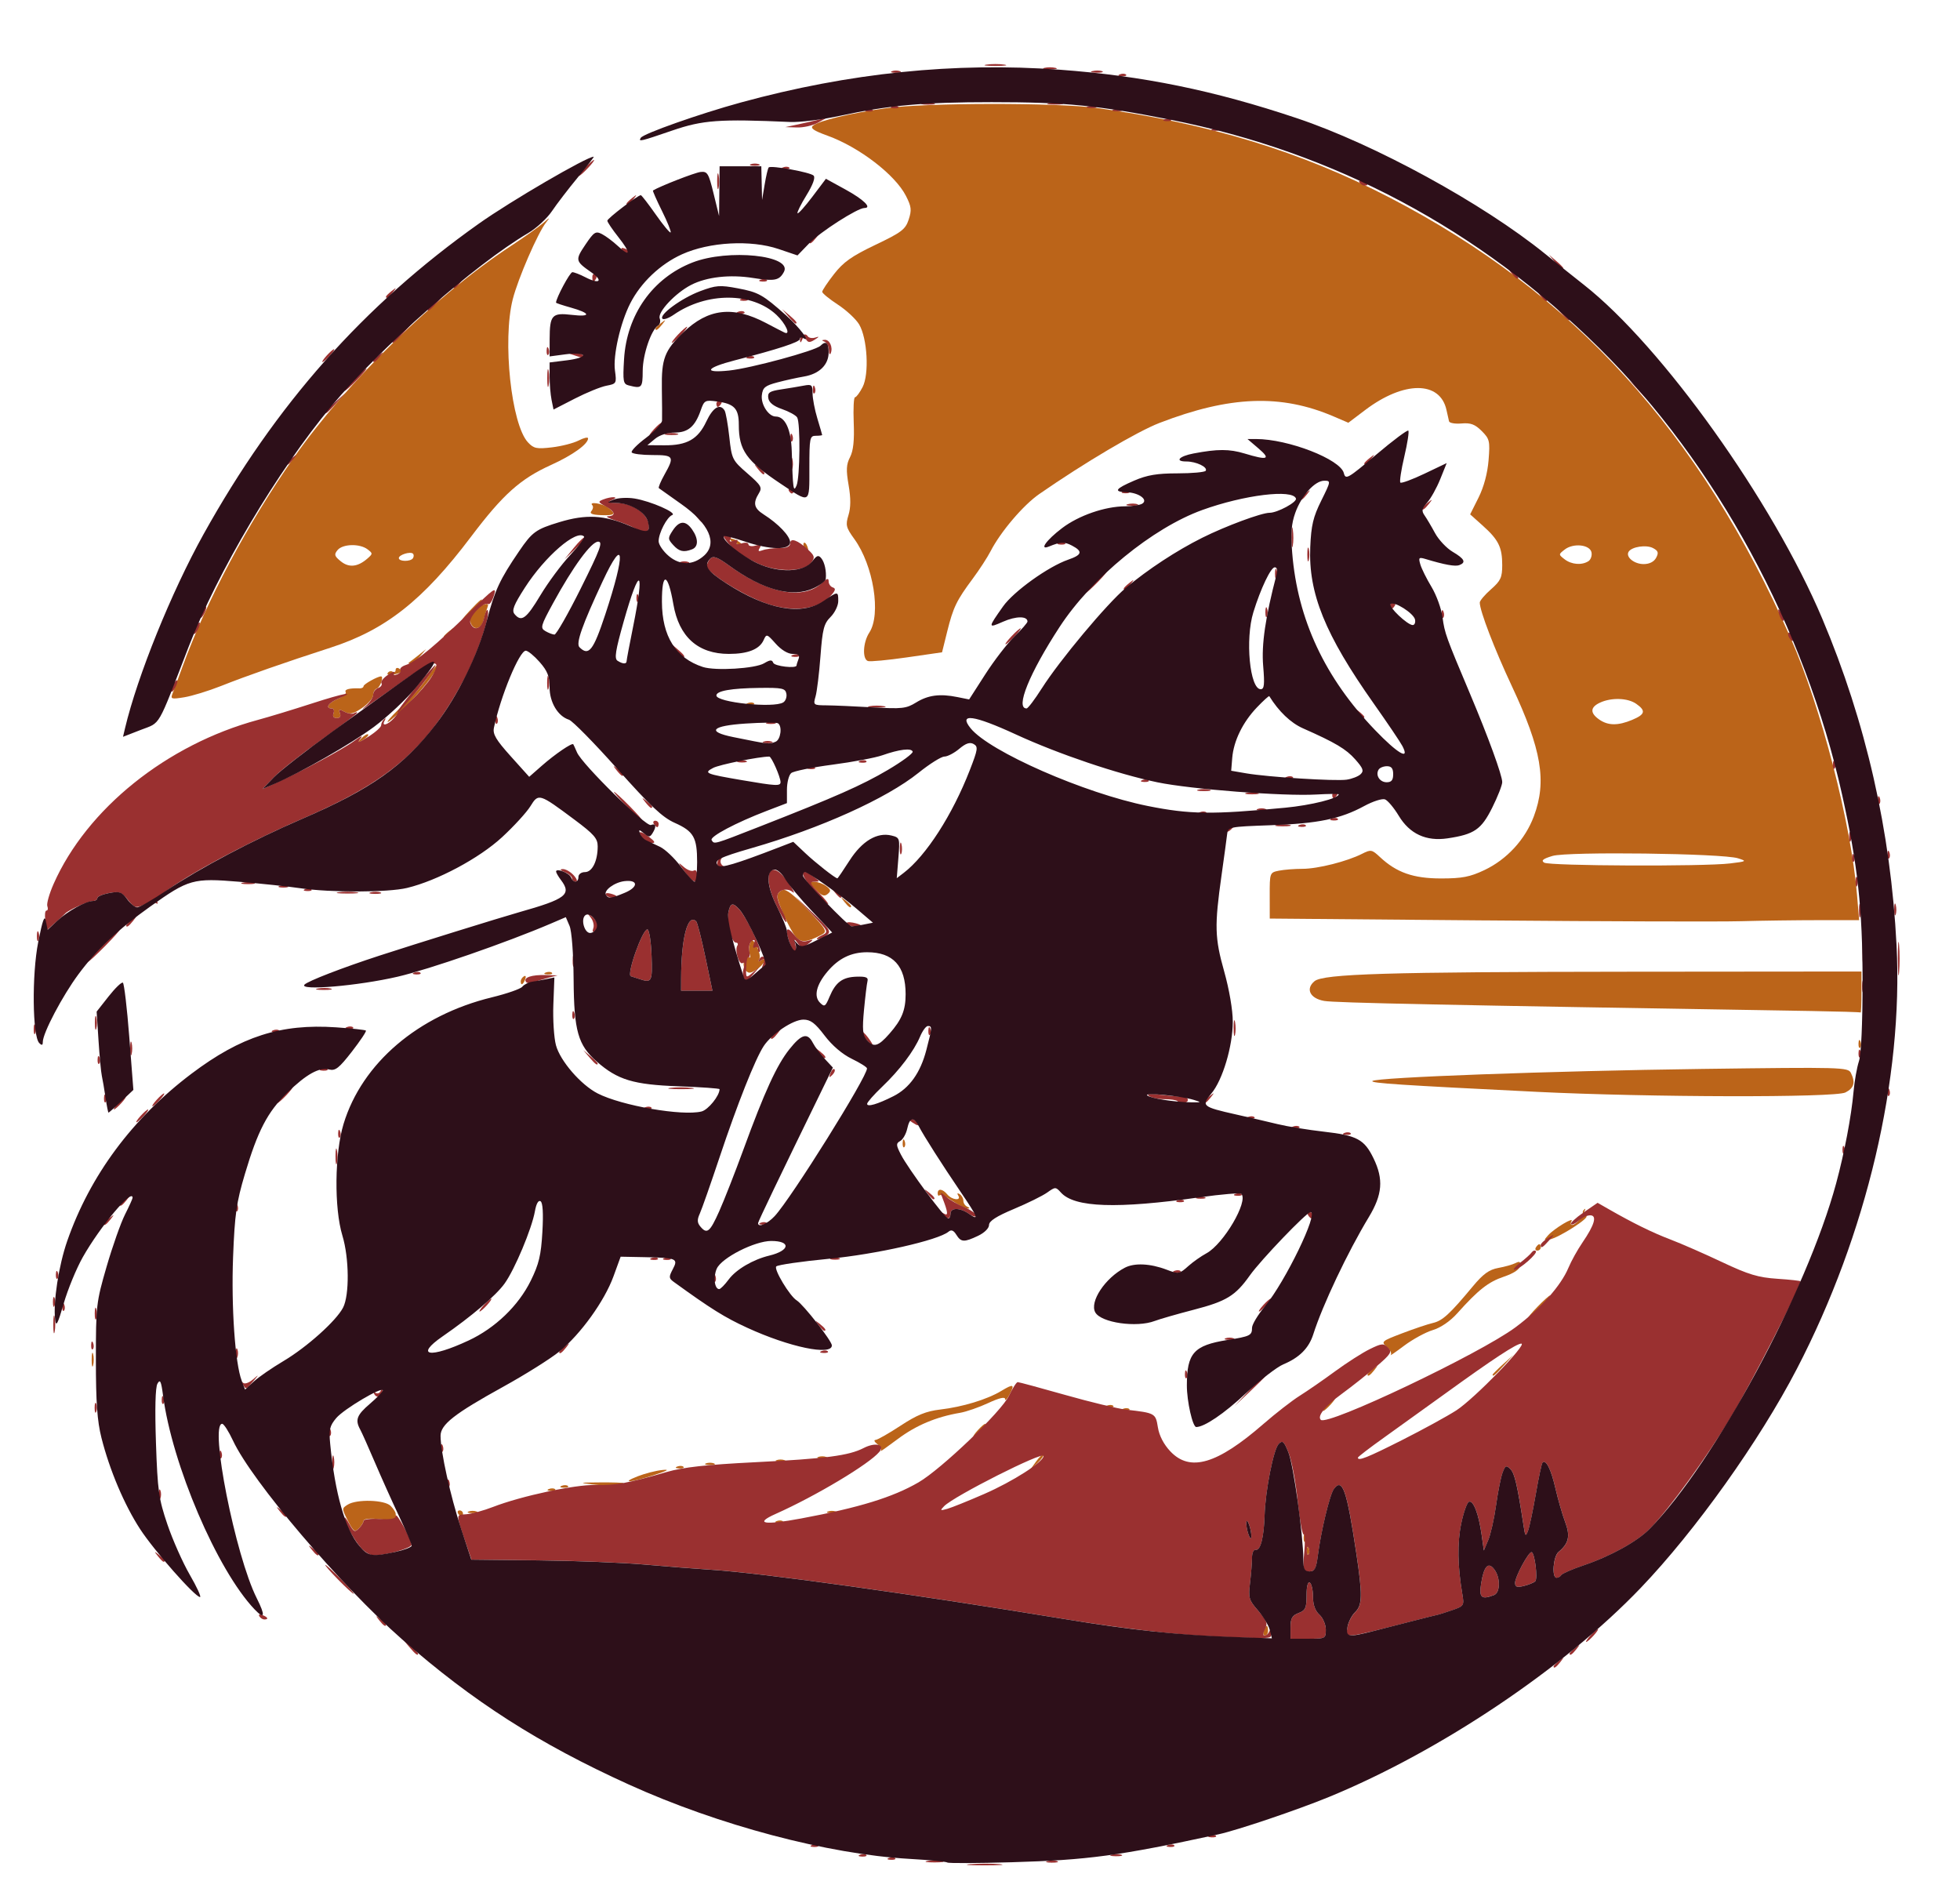
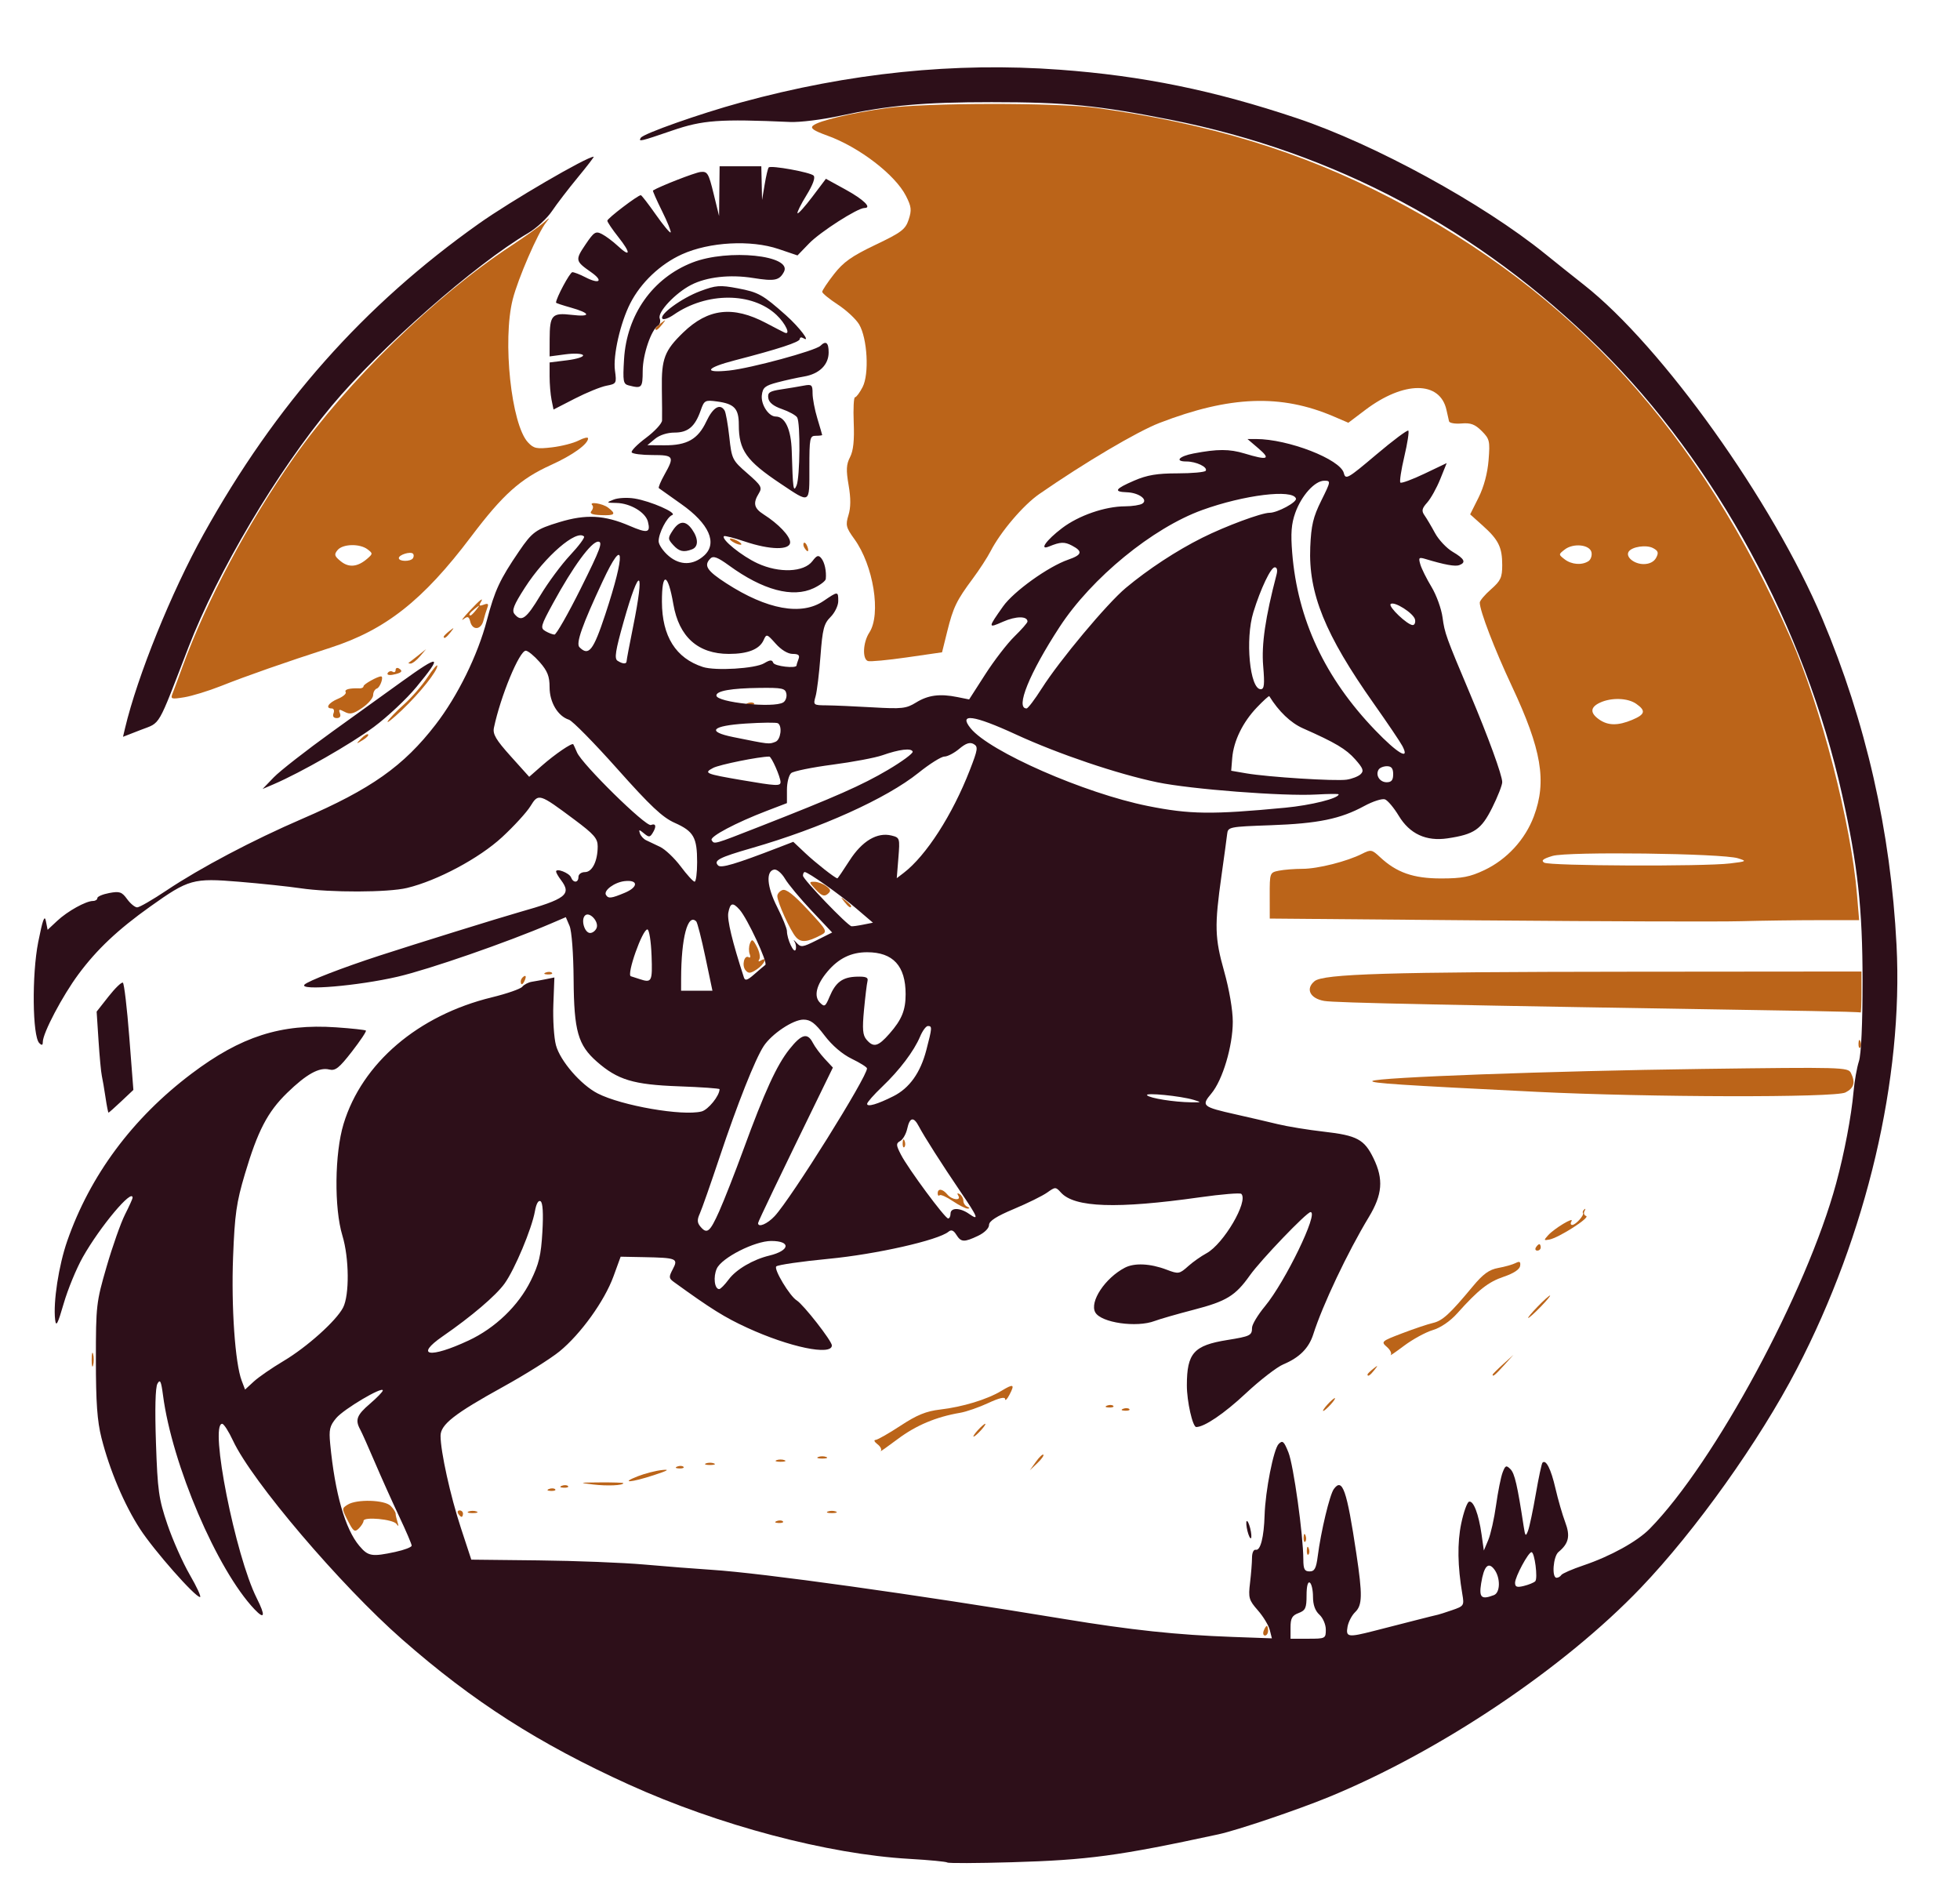
<svg xmlns="http://www.w3.org/2000/svg" xmlns:ns1="http://www.inkscape.org/namespaces/inkscape" xmlns:ns2="http://sodipodi.sourceforge.net/DTD/sodipodi-0.dtd" width="153.917mm" height="148.571mm" viewBox="0 0 153.917 148.571" version="1.1" id="svg1" xml:space="preserve" ns1:version="1.3.2 (091e20e, 2023-11-25)" ns2:docname="logo.svg">
  <ns2:namedview id="namedview1" pagecolor="#ffffff" bordercolor="#000000" borderopacity="0.25" ns1:showpageshadow="2" ns1:pageopacity="0.0" ns1:pagecheckerboard="0" ns1:deskcolor="#d1d1d1" ns1:document-units="mm" ns1:zoom="0.55048947" ns1:cx="346.96395" ns1:cy="259.76882" ns1:window-width="1920" ns1:window-height="1027" ns1:window-x="1920" ns1:window-y="25" ns1:window-maximized="1" ns1:current-layer="g1" />
  <defs id="defs1" />
  <g ns1:label="Layer 1" ns1:groupmode="layer" id="layer1" transform="translate(-13.694,-53.601)">
    <g id="g1" transform="translate(38.984,-31.522)">
      <g id="g10" transform="matrix(0.952,0,0,0.952,-36.545,-37.557)" ns1:export-filename="g10.svg" ns1:export-xdpi="96" ns1:export-ydpi="96">
        <path style="fill:#bb6419" d="m 116.064,263.366 c 0.084,-0.218 0.199,-0.397 0.256,-0.397 0.057,0 0.104,0.179 0.104,0.397 0,0.218 -0.115,0.397 -0.256,0.397 -0.141,0 -0.188,-0.179 -0.104,-0.397 z m 3.556,-6.637 c 0.013,-0.308 0.075,-0.371 0.16,-0.16 0.076,0.191 0.067,0.419 -0.021,0.507 -0.088,0.088 -0.15,-0.068 -0.139,-0.347 z m -0.265,-1.058 c 0.013,-0.308 0.075,-0.371 0.16,-0.16 0.076,0.191 0.067,0.419 -0.021,0.507 -0.088,0.088 -0.15,-0.068 -0.139,-0.347 z m -78.836,-1.373 c -0.51,-0.999 -0.51,-1.022 -0.014,-1.332 0.745,-0.465 3.035,-0.4 3.536,0.1 0.229,0.229 0.416,0.517 0.416,0.64 0,0.123 0.071,0.442 0.157,0.709 0.112,0.344 0.086,0.386 -0.089,0.142 -0.279,-0.388 -2.714,-0.614 -2.714,-0.252 0,0.13 -0.174,0.41 -0.387,0.623 -0.34,0.34 -0.45,0.262 -0.905,-0.63 z m 35.374,0.024 c 0.191,-0.076 0.419,-0.067 0.507,0.021 0.088,0.088 -0.068,0.15 -0.347,0.139 -0.308,-0.013 -0.371,-0.075 -0.16,-0.16 z m -26.276,-0.613 c -0.09,-0.146 -0.037,-0.265 0.117,-0.265 0.154,0 0.28,0.119 0.28,0.265 0,0.146 -0.053,0.265 -0.117,0.265 -0.064,0 -0.19,-0.119 -0.28,-0.265 z m 0.86,-0.175 c 0.182,-0.073 0.48,-0.073 0.661,0 0.182,0.073 0.033,0.133 -0.331,0.133 -0.364,0 -0.513,-0.06 -0.331,-0.133 z m 29.633,0 c 0.182,-0.073 0.48,-0.073 0.661,0 0.182,0.073 0.033,0.133 -0.331,0.133 -0.364,0 -0.513,-0.06 -0.331,-0.133 z M 57.108,251.676 c 0.191,-0.076 0.419,-0.067 0.507,0.021 0.088,0.088 -0.068,0.15 -0.347,0.139 -0.308,-0.013 -0.371,-0.075 -0.16,-0.16 z m 1.058,-0.265 c 0.191,-0.076 0.419,-0.067 0.507,0.021 0.088,0.088 -0.068,0.15 -0.347,0.139 -0.308,-0.013 -0.371,-0.075 -0.16,-0.16 z m 2.563,-0.108 c -1.202,-0.143 -1.147,-0.158 0.595,-0.169 1.055,-0.007 1.918,0.02 1.918,0.06 0,0.192 -1.328,0.25 -2.514,0.109 z m 3.704,-0.676 c 0.582,-0.227 1.475,-0.458 1.984,-0.512 0.69,-0.074 0.521,0.034 -0.661,0.421 -1.882,0.617 -2.838,0.683 -1.323,0.091 z m 3.258,-0.803 c 0.191,-0.076 0.419,-0.067 0.507,0.021 0.088,0.088 -0.068,0.15 -0.347,0.139 -0.308,-0.013 -0.371,-0.075 -0.16,-0.16 z m 29.579,-0.389 c 0.276,-0.386 0.554,-0.651 0.619,-0.588 0.065,0.063 -0.161,0.378 -0.501,0.702 l -0.619,0.588 z m -27.214,0.13 c 0.182,-0.073 0.48,-0.073 0.661,0 0.182,0.073 0.033,0.133 -0.331,0.133 -0.364,0 -0.513,-0.06 -0.331,-0.133 z m 5.821,-0.265 c 0.182,-0.073 0.48,-0.073 0.661,0 0.182,0.073 0.033,0.133 -0.331,0.133 -0.364,0 -0.513,-0.06 -0.331,-0.133 z m 3.44,-0.265 c 0.182,-0.073 0.48,-0.073 0.661,0 0.182,0.073 0.033,0.133 -0.331,0.133 -0.364,0 -0.513,-0.06 -0.331,-0.133 z m 5.155,-0.49 c 0.107,-0.115 -0.012,-0.366 -0.265,-0.557 -0.252,-0.192 -0.328,-0.352 -0.167,-0.357 0.16,-0.005 1.087,-0.531 2.06,-1.17 1.36,-0.894 2.117,-1.202 3.28,-1.338 1.85,-0.216 3.865,-0.829 5.032,-1.533 1.028,-0.62 1.143,-0.564 0.673,0.327 -0.192,0.364 -0.35,0.518 -0.352,0.343 -0.003,-0.207 -0.489,-0.093 -1.393,0.328 -0.764,0.356 -1.806,0.717 -2.315,0.804 -1.983,0.336 -3.637,1.032 -5.159,2.172 -0.873,0.654 -1.5,1.095 -1.393,0.98 z m 8.008,-1.716 c 0.263,-0.291 0.538,-0.529 0.611,-0.529 0.073,0 -0.083,0.238 -0.347,0.529 -0.263,0.291 -0.538,0.529 -0.611,0.529 -0.073,0 0.083,-0.238 0.347,-0.529 z m 11.989,-1.768 c 0.191,-0.076 0.419,-0.067 0.507,0.021 0.088,0.088 -0.068,0.15 -0.347,0.139 -0.308,-0.013 -0.371,-0.075 -0.16,-0.16 z m 16.851,-0.348 c 0.263,-0.291 0.538,-0.529 0.611,-0.529 0.073,0 -0.083,0.238 -0.347,0.529 -0.263,0.291 -0.538,0.529 -0.611,0.529 -0.073,0 0.083,-0.238 0.347,-0.529 z m -18.174,0.084 c 0.191,-0.076 0.419,-0.067 0.507,0.021 0.088,0.088 -0.068,0.15 -0.347,0.139 -0.308,-0.013 -0.371,-0.075 -0.16,-0.16 z m 21.481,-2.565 c 0,-0.055 0.208,-0.263 0.463,-0.463 0.42,-0.329 0.429,-0.32 0.1,0.1 -0.346,0.441 -0.563,0.581 -0.563,0.363 z m 10.319,0.017 c 0,-0.045 0.387,-0.432 0.86,-0.86 l 0.86,-0.777 -0.777,0.86 c -0.724,0.802 -0.943,0.982 -0.943,0.777 z M 19.384,241.009 c 0,-0.509 0.054,-0.718 0.121,-0.463 0.067,0.255 0.067,0.671 0,0.926 -0.067,0.255 -0.121,0.046 -0.121,-0.463 z m 107.156,-0.391 c 0.106,-0.119 -0.037,-0.416 -0.319,-0.661 -0.494,-0.429 -0.448,-0.47 1.262,-1.121 0.976,-0.372 2.117,-0.756 2.536,-0.852 0.793,-0.183 1.386,-0.725 3.279,-3.002 0.867,-1.043 1.359,-1.4 2.117,-1.537 0.543,-0.098 1.185,-0.28 1.426,-0.404 0.334,-0.172 0.424,-0.116 0.376,0.233 -0.04,0.29 -0.535,0.619 -1.342,0.891 -1.285,0.433 -2.111,1.083 -3.855,3.032 -0.573,0.641 -1.36,1.178 -2.011,1.373 -0.588,0.176 -1.653,0.758 -2.366,1.292 -0.713,0.535 -1.209,0.875 -1.103,0.756 z m 12.11,-3.974 c 0.494,-0.509 0.957,-0.926 1.03,-0.926 0.073,0 -0.272,0.417 -0.765,0.926 -0.494,0.509 -0.957,0.926 -1.03,0.926 -0.073,0 0.272,-0.417 0.765,-0.926 z m -0.132,-4.895 c 0.09,-0.146 0.216,-0.265 0.28,-0.265 0.064,0 0.117,0.119 0.117,0.265 0,0.146 -0.126,0.265 -0.28,0.265 -0.154,0 -0.207,-0.119 -0.117,-0.265 z m 1.008,-1.001 c 0.515,-0.568 2.181,-1.565 1.926,-1.154 -0.103,0.166 -0.075,0.303 0.061,0.303 0.285,0 1.018,-0.818 0.886,-0.989 -0.049,-0.062 3.5e-4,-0.193 0.109,-0.29 0.108,-0.097 0.117,-0.038 0.02,0.132 -0.097,0.169 -0.036,0.355 0.136,0.412 0.359,0.12 -2.248,1.789 -3.029,1.94 -0.476,0.092 -0.486,0.062 -0.108,-0.354 z M 90.421,227.935 c -0.518,-0.351 -1.011,-0.57 -1.095,-0.485 -0.085,0.085 -0.154,0.015 -0.154,-0.155 0,-0.43 0.401,-0.385 0.794,0.088 0.386,0.466 1.182,0.546 0.901,0.091 -0.117,-0.189 -0.073,-0.234 0.117,-0.117 0.168,0.104 0.305,0.35 0.305,0.548 0,0.198 0.149,0.419 0.331,0.493 0.199,0.08 0.214,0.142 0.037,0.154 -0.162,0.011 -0.717,-0.267 -1.235,-0.618 z m -4.139,-4.807 c 0.013,-0.308 0.075,-0.371 0.16,-0.16 0.076,0.191 0.067,0.419 -0.021,0.507 -0.088,0.088 -0.15,-0.068 -0.139,-0.347 z m 52.234,-4.212 c -11.192,-0.552 -13.66,-0.715 -13.486,-0.889 0.3,-0.301 14.781,-0.832 27.152,-0.996 11.615,-0.154 12.088,-0.141 12.321,0.334 0.385,0.787 0.255,1.248 -0.455,1.607 -0.864,0.437 -16.225,0.404 -25.532,-0.055 z m 26.612,-3.99 c 0.013,-0.308 0.075,-0.371 0.16,-0.16 0.076,0.191 0.067,0.419 -0.021,0.507 -0.088,0.088 -0.15,-0.068 -0.139,-0.347 z m -3.857,-2.673 c -30.663,-0.496 -39.325,-0.675 -40.217,-0.831 -1.173,-0.205 -1.561,-0.997 -0.799,-1.629 0.728,-0.604 6.004,-0.764 25.868,-0.781 l 19.248,-0.017 v 1.72 c 0,0.946 -0.03,1.693 -0.066,1.661 -0.036,-0.032 -1.852,-0.087 -4.035,-0.123 z M 54.777,209.804 c 0,-0.137 0.118,-0.322 0.262,-0.411 0.15,-0.093 0.194,0.013 0.104,0.249 -0.176,0.458 -0.366,0.542 -0.366,0.162 z m 2.067,-0.726 c 0.191,-0.076 0.419,-0.067 0.507,0.021 0.088,0.088 -0.068,0.15 -0.347,0.139 -0.308,-0.013 -0.371,-0.075 -0.16,-0.16 z m 16.473,-0.192 c -0.326,-0.393 -0.099,-1.294 0.27,-1.067 0.129,0.08 0.163,-0.04 0.076,-0.266 -0.087,-0.226 -0.076,-0.619 0.023,-0.874 0.156,-0.398 0.236,-0.36 0.569,0.271 0.214,0.404 0.305,0.869 0.203,1.033 -0.113,0.183 -0.066,0.226 0.121,0.11 0.607,-0.375 0.29,0.321 -0.332,0.728 -0.528,0.346 -0.687,0.357 -0.931,0.064 z m 4.158,-2.732 c -0.469,-0.535 -1.532,-2.883 -1.532,-3.382 0,-0.184 0.19,-0.408 0.423,-0.497 0.294,-0.113 0.931,0.382 2.089,1.625 1.602,1.719 1.644,1.799 1.098,2.085 -1.154,0.605 -1.661,0.646 -2.078,0.169 z m 56.944,-1.372 -17.856,-0.154 -0.003,-1.898 c -0.003,-1.879 0.004,-1.899 0.757,-2.051 0.418,-0.084 1.293,-0.153 1.944,-0.153 1.264,0 3.69,-0.613 4.931,-1.246 0.708,-0.361 0.802,-0.343 1.455,0.269 1.373,1.285 2.756,1.771 5.046,1.771 1.734,0 2.384,-0.125 3.573,-0.688 1.855,-0.878 3.364,-2.518 4.082,-4.437 1.083,-2.893 0.64,-5.505 -1.821,-10.75 -1.431,-3.051 -2.641,-6.202 -2.641,-6.879 0,-0.155 0.417,-0.647 0.926,-1.094 0.798,-0.701 0.926,-0.976 0.926,-1.994 0,-1.475 -0.305,-2.093 -1.611,-3.262 l -1.034,-0.926 0.691,-1.381 c 0.439,-0.878 0.741,-2.003 0.828,-3.086 0.127,-1.583 0.086,-1.756 -0.567,-2.409 -0.552,-0.552 -0.91,-0.686 -1.667,-0.62 -0.53,0.046 -0.992,-0.035 -1.028,-0.179 -0.035,-0.144 -0.129,-0.562 -0.209,-0.929 -0.527,-2.418 -3.516,-2.418 -6.71,3.8e-4 l -1.385,1.048 -1.208,-0.518 c -4.348,-1.864 -8.561,-1.708 -14.369,0.532 -1.843,0.711 -6.184,3.277 -9.918,5.864 -1.321,0.915 -3.19,3.111 -4.018,4.719 -0.262,0.508 -0.919,1.52 -1.461,2.249 -1.347,1.81 -1.621,2.377 -2.115,4.367 l -0.427,1.72 -2.893,0.418 c -1.591,0.23 -3.042,0.366 -3.223,0.302 -0.475,-0.166 -0.407,-1.548 0.116,-2.346 0.989,-1.509 0.343,-5.54 -1.238,-7.722 -0.684,-0.944 -0.733,-1.145 -0.481,-1.966 0.194,-0.632 0.198,-1.394 0.011,-2.473 -0.216,-1.251 -0.193,-1.708 0.119,-2.311 0.272,-0.526 0.362,-1.38 0.303,-2.845 -0.047,-1.151 7.11e-4,-2.093 0.106,-2.092 0.105,3.5e-4 0.388,-0.379 0.627,-0.842 0.556,-1.075 0.394,-4.014 -0.285,-5.164 -0.258,-0.436 -1.049,-1.173 -1.758,-1.637 -0.709,-0.464 -1.29,-0.939 -1.29,-1.055 0,-0.116 0.438,-0.773 0.973,-1.46 0.776,-0.996 1.469,-1.486 3.415,-2.414 2.156,-1.028 2.478,-1.272 2.745,-2.083 0.259,-0.783 0.225,-1.072 -0.225,-1.954 -0.889,-1.743 -3.851,-4.018 -6.461,-4.963 -1.179,-0.427 -1.46,-0.625 -1.194,-0.841 0.494,-0.402 3.1,-1.021 6.037,-1.434 3.208,-0.451 14.108,-0.463 17.33,-0.018 9.298,1.284 16.878,3.602 24.198,7.401 15.138,7.857 25.545,19.286 33.06,36.308 2.503,5.671 4.99,15.279 5.482,21.186 l 0.175,2.097 h -3.304 c -1.817,0 -4.721,0.039 -6.454,0.087 -1.733,0.048 -11.186,0.018 -21.006,-0.066 z m 20.105,-4.7 c 1.386,-0.167 1.417,-0.188 0.661,-0.426 -1.292,-0.407 -14.046,-0.568 -15.297,-0.194 -0.787,0.236 -0.965,0.379 -0.687,0.555 0.432,0.274 13.151,0.327 15.323,0.065 z m -8.061,-11.845 c 1.068,-0.446 1.144,-0.751 0.33,-1.321 -0.696,-0.487 -2.029,-0.534 -2.971,-0.105 -0.83,0.378 -0.859,0.856 -0.086,1.398 0.734,0.514 1.546,0.522 2.728,0.029 z m -3.62,-13.08 c 0.196,-0.124 0.314,-0.45 0.262,-0.724 -0.123,-0.647 -1.489,-0.799 -2.207,-0.245 -0.523,0.404 -0.523,0.413 -0.016,0.805 0.569,0.44 1.413,0.51 1.96,0.163 z m 5.59,-0.284 c 0.224,-0.418 0.175,-0.573 -0.25,-0.8 -0.555,-0.297 -1.76,-0.118 -2.018,0.301 -0.264,0.427 0.455,1.017 1.239,1.017 0.476,0 0.854,-0.19 1.029,-0.518 z m -66.967,28.365 c -0.329,-0.42 -0.32,-0.429 0.1,-0.1 0.255,0.2 0.463,0.408 0.463,0.463 0,0.218 -0.217,0.078 -0.563,-0.363 z m -2.351,-0.995 c -0.574,-0.61 -0.581,-0.658 -0.109,-0.65 0.28,0.005 0.719,0.168 0.975,0.362 0.385,0.292 0.404,0.405 0.109,0.65 -0.274,0.228 -0.5,0.144 -0.975,-0.362 z M 41.607,189.791 c 0.251,-0.262 0.514,-0.42 0.583,-0.35 0.07,0.07 -0.136,0.284 -0.457,0.477 -0.557,0.335 -0.563,0.329 -0.127,-0.127 z m 2.201,-1.434 c 0.121,-0.218 0.722,-0.844 1.337,-1.39 0.614,-0.546 1.485,-1.549 1.935,-2.228 0.45,-0.679 0.818,-1.113 0.818,-0.964 0,0.448 -1.438,2.251 -2.917,3.657 -0.765,0.728 -1.293,1.144 -1.172,0.926 z m -4.473,-0.661 c 0.084,-0.218 0.021,-0.397 -0.141,-0.397 -0.575,0 -0.279,-0.471 0.497,-0.792 0.435,-0.18 0.725,-0.433 0.646,-0.561 -0.133,-0.215 0.32,-0.336 1.143,-0.305 0.182,0.007 0.331,-0.074 0.331,-0.18 0,-0.163 1.152,-0.807 1.444,-0.807 0.242,0 -0.07,0.909 -0.343,1 -0.169,0.056 -0.308,0.301 -0.309,0.544 -9.95e-4,0.243 -0.409,0.718 -0.906,1.056 -0.732,0.499 -1.007,0.56 -1.447,0.325 -0.449,-0.24 -0.517,-0.221 -0.389,0.112 0.098,0.256 0.002,0.403 -0.262,0.403 -0.262,0 -0.36,-0.148 -0.265,-0.397 z m 34.177,-0.842 c 0.191,-0.076 0.419,-0.067 0.507,0.021 0.088,0.088 -0.068,0.15 -0.347,0.139 -0.308,-0.013 -0.371,-0.075 -0.16,-0.16 z m -47.46,-0.781 c 0.108,-0.271 0.483,-1.282 0.834,-2.246 1.962,-5.387 5.385,-11.814 9.159,-17.198 4.4,-6.277 11.685,-13.379 17.937,-17.486 1.091,-0.717 2.281,-1.563 2.644,-1.88 0.567,-0.496 0.601,-0.503 0.24,-0.047 -0.679,0.856 -2.317,4.634 -2.749,6.339 -0.859,3.392 -0.121,10.318 1.256,11.796 0.475,0.51 0.716,0.56 1.979,0.412 0.791,-0.093 1.785,-0.348 2.209,-0.568 0.424,-0.219 0.771,-0.297 0.771,-0.173 0,0.472 -1.271,1.385 -3.048,2.19 -2.547,1.154 -3.974,2.433 -6.616,5.933 -3.951,5.234 -7.036,7.669 -11.582,9.14 -3.809,1.233 -6.896,2.313 -9.049,3.167 -1.019,0.404 -2.376,0.82 -3.016,0.924 -1.066,0.174 -1.148,0.148 -0.969,-0.303 z m 16.087,-11.146 c 0.438,-0.384 0.438,-0.422 0,-0.754 -0.641,-0.487 -2.045,-0.452 -2.47,0.061 -0.304,0.366 -0.266,0.499 0.269,0.932 0.671,0.543 1.4,0.464 2.201,-0.239 z m 3.75,-0.025 c 0.077,-0.125 0.078,-0.291 2.94e-4,-0.368 -0.208,-0.208 -1.168,0.09 -1.168,0.362 0,0.301 0.983,0.306 1.168,0.006 z m -2.083,9.47 c 0.087,-0.14 0.268,-0.187 0.404,-0.103 0.135,0.084 0.246,0.019 0.246,-0.144 0,-0.163 0.127,-0.217 0.282,-0.121 0.359,0.222 0.205,0.373 -0.518,0.513 -0.324,0.062 -0.504,-5.8e-4 -0.414,-0.145 z m 1.731,-0.845 c 0.061,-0.038 0.408,-0.306 0.772,-0.595 l 0.661,-0.526 -0.504,0.595 c -0.277,0.327 -0.624,0.595 -0.772,0.595 -0.147,0 -0.218,-0.031 -0.157,-0.069 z m 2.888,-2.148 c 0,-0.055 0.208,-0.263 0.463,-0.463 0.42,-0.329 0.429,-0.32 0.1,0.1 -0.346,0.441 -0.563,0.581 -0.563,0.363 z m 2.192,-1.229 c -0.117,-0.446 -0.211,-0.481 -0.571,-0.21 -0.237,0.179 -0.02,-0.117 0.481,-0.656 0.918,-0.987 1.266,-1.244 0.912,-0.671 -0.131,0.212 -0.043,0.253 0.278,0.129 0.358,-0.137 0.431,-0.079 0.307,0.244 -0.09,0.233 -0.235,0.711 -0.323,1.061 -0.194,0.774 -0.893,0.84 -1.086,0.102 z m 0.488,-0.987 c 0.329,-0.42 0.32,-0.429 -0.1,-0.1 -0.441,0.346 -0.581,0.563 -0.363,0.563 0.055,0 0.263,-0.208 0.463,-0.463 z m 27.075,-5.111 c -0.096,-0.155 -0.118,-0.339 -0.048,-0.408 0.069,-0.069 0.197,0.058 0.283,0.282 0.179,0.466 0.026,0.548 -0.234,0.126 z m -5.942,-0.512 c -0.218,-0.141 -0.278,-0.256 -0.132,-0.256 0.146,0 0.443,0.115 0.661,0.256 0.218,0.141 0.278,0.256 0.132,0.256 -0.146,0 -0.443,-0.115 -0.661,-0.256 z m -11.63,-2.527 c 0.137,-0.165 0.17,-0.378 0.074,-0.473 -0.331,-0.331 0.842,-0.156 1.303,0.194 0.697,0.529 0.569,0.666 -0.582,0.62 -0.744,-0.03 -0.973,-0.128 -0.796,-0.341 z m 5.28,-15.035 c 0,-0.055 0.208,-0.263 0.463,-0.463 0.42,-0.329 0.429,-0.32 0.1,0.1 -0.346,0.441 -0.563,0.581 -0.563,0.363 z" id="path12" />
-         <path style="fill:#9a3030" d="m 91.892,282.619 c 0.696,-0.055 1.767,-0.054 2.381,10e-4 0.614,0.056 0.045,0.1 -1.265,0.099 -1.31,-8e-4 -1.812,-0.046 -1.116,-0.101 z m -3.58,-0.257 c 0.327,-0.063 0.863,-0.063 1.191,0 0.327,0.063 0.06,0.115 -0.595,0.115 -0.655,0 -0.923,-0.052 -0.595,-0.115 z m 9.927,0.003 c 0.257,-0.067 0.615,-0.063 0.794,0.01 0.179,0.072 -0.031,0.127 -0.468,0.122 -0.437,-0.005 -0.583,-0.065 -0.326,-0.132 z m -13.085,-0.262 c 0.191,-0.076 0.419,-0.067 0.507,0.021 0.088,0.088 -0.068,0.15 -0.347,0.139 -0.308,-0.013 -0.371,-0.075 -0.16,-0.16 z m -2.381,-0.265 c 0.191,-0.076 0.419,-0.067 0.507,0.021 0.088,0.088 -0.068,0.15 -0.347,0.139 -0.308,-0.013 -0.371,-0.075 -0.16,-0.16 z m 20.758,-0.003 c 0.257,-0.067 0.615,-0.063 0.794,0.01 0.179,0.072 -0.032,0.127 -0.468,0.122 -0.437,-0.005 -0.583,-0.065 -0.326,-0.132 z m -24.727,-0.791 c 0.191,-0.076 0.419,-0.067 0.507,0.021 0.088,0.088 -0.068,0.15 -0.347,0.139 -0.308,-0.013 -0.371,-0.075 -0.16,-0.16 z m 29.369,0 c 0.191,-0.076 0.419,-0.067 0.507,0.021 0.088,0.088 -0.068,0.15 -0.347,0.139 -0.308,-0.013 -0.371,-0.075 -0.16,-0.16 z m 3.44,-0.794 c 0.191,-0.076 0.419,-0.067 0.507,0.021 0.088,0.088 -0.068,0.15 -0.347,0.139 -0.308,-0.013 -0.371,-0.075 -0.16,-0.16 z m 28.36,-13.942 c 0,-0.055 0.208,-0.263 0.463,-0.463 0.42,-0.329 0.429,-0.32 0.1,0.1 -0.346,0.441 -0.563,0.581 -0.563,0.363 z m -94.349,-1.554 -0.504,-0.595 0.595,0.504 c 0.327,0.277 0.595,0.545 0.595,0.595 0,0.212 -0.213,0.055 -0.687,-0.504 z m 95.672,0.495 c 0,-0.055 0.208,-0.263 0.463,-0.463 0.42,-0.329 0.429,-0.32 0.1,0.1 -0.346,0.441 -0.563,0.581 -0.563,0.363 z m 1.72,-1.488 c 0.263,-0.291 0.538,-0.529 0.611,-0.529 0.073,0 -0.083,0.238 -0.347,0.529 -0.263,0.291 -0.538,0.529 -0.611,0.529 -0.073,0 0.083,-0.238 0.347,-0.529 z m -31.089,0.076 c -2.903,-0.113 -7.641,-0.666 -12.303,-1.436 -12.334,-2.038 -24.895,-3.792 -29.104,-4.063 -1.31,-0.085 -3.81,-0.28 -5.556,-0.435 -1.746,-0.155 -5.667,-0.309 -8.713,-0.342 l -5.538,-0.061 -0.442,-1.301 c -0.863,-2.538 -0.864,-2.373 0.02,-2.44 0.442,-0.034 1.424,-0.302 2.183,-0.596 2.338,-0.907 6.762,-1.855 8.488,-1.818 1.67,0.036 2.667,-0.147 5.85,-1.068 1.366,-0.396 3.261,-0.606 7.276,-0.807 5.862,-0.294 7.757,-0.542 8.978,-1.173 0.961,-0.497 1.799,-0.293 1.295,0.315 -0.831,1.002 -5.243,3.643 -8.547,5.116 -1.811,0.808 -0.994,0.956 2.093,0.38 4.782,-0.892 7.556,-1.745 9.681,-2.977 1.875,-1.087 6.854,-5.853 7.465,-7.146 0.292,-0.618 0.616,-1.124 0.719,-1.124 0.103,0 1.877,0.479 3.941,1.064 2.064,0.585 4.318,1.128 5.009,1.208 2.392,0.275 2.427,0.294 2.613,1.458 0.11,0.685 0.481,1.403 1.026,1.98 1.626,1.724 3.858,1.067 7.682,-2.26 1.012,-0.881 2.361,-1.928 2.997,-2.327 0.636,-0.399 1.946,-1.304 2.91,-2.012 0.965,-0.708 2.25,-1.53 2.856,-1.828 0.987,-0.485 1.144,-0.499 1.505,-0.138 0.361,0.361 0.262,0.524 -0.948,1.563 -0.743,0.638 -2.028,1.655 -2.856,2.26 -1.382,1.01 -2.046,1.83 -1.733,2.143 0.533,0.533 13.098,-5.437 16.052,-7.627 2.059,-1.527 3.754,-3.43 4.373,-4.91 0.233,-0.557 0.751,-1.492 1.152,-2.077 1.012,-1.477 1.233,-2.255 0.642,-2.255 -0.253,0 -0.678,0.198 -0.946,0.439 -0.267,0.242 -0.553,0.372 -0.635,0.29 -0.082,-0.082 0.378,-0.512 1.022,-0.955 l 1.172,-0.806 0.897,0.514 c 2.054,1.175 3.615,1.942 5.121,2.516 0.878,0.334 2.788,1.17 4.243,1.858 2.181,1.03 2.983,1.272 4.564,1.378 1.055,0.07 1.918,0.166 1.918,0.212 0,0.455 -4.146,8.542 -5.721,11.16 -2.017,3.352 -5.118,7.621 -6.72,9.253 -1.029,1.047 -3.233,2.264 -5.472,3.021 -0.925,0.312 -1.745,0.67 -1.822,0.794 -0.077,0.124 -0.252,0.226 -0.389,0.226 -0.414,0 -0.279,-1.762 0.162,-2.129 0.847,-0.703 0.983,-1.312 0.548,-2.464 -0.228,-0.602 -0.589,-1.857 -0.804,-2.787 -0.367,-1.592 -0.777,-2.404 -1.067,-2.114 -0.07,0.07 -0.319,1.236 -0.553,2.59 -0.234,1.354 -0.522,2.718 -0.641,3.03 -0.19,0.5 -0.232,0.458 -0.357,-0.359 -0.518,-3.4 -0.744,-4.379 -1.092,-4.726 -0.347,-0.347 -0.423,-0.315 -0.65,0.283 -0.141,0.372 -0.383,1.58 -0.536,2.685 -0.154,1.105 -0.444,2.399 -0.644,2.876 l -0.365,0.867 -0.187,-1.323 c -0.24,-1.697 -0.673,-2.824 -1.037,-2.703 -0.158,0.052 -0.446,0.861 -0.641,1.796 -0.333,1.595 -0.302,3.52 0.093,5.839 0.159,0.93 0.129,0.975 -0.853,1.312 -0.56,0.192 -1.077,0.358 -1.15,0.369 -0.073,0.011 -0.966,0.234 -1.984,0.495 -5.986,1.533 -5.665,1.504 -5.483,0.5 0.072,-0.4 0.354,-0.941 0.625,-1.201 0.599,-0.575 0.616,-1.397 0.1,-4.841 -0.786,-5.25 -1.147,-6.283 -1.856,-5.314 -0.34,0.464 -1.064,3.487 -1.327,5.536 -0.134,1.044 -0.254,1.257 -0.711,1.257 -0.511,0 -0.54,-0.11 -0.406,-1.588 0.079,-0.873 0.058,-1.534 -0.048,-1.469 -0.106,0.065 -0.326,-1.167 -0.491,-2.739 -0.164,-1.572 -0.5,-3.36 -0.746,-3.975 -0.386,-0.964 -0.498,-1.066 -0.822,-0.742 -0.42,0.42 -1.099,3.86 -1.161,5.883 -0.055,1.799 -0.34,2.924 -0.72,2.844 -0.184,-0.038 -0.317,0.238 -0.318,0.661 -0.001,0.4 -0.075,1.332 -0.164,2.072 -0.149,1.242 -0.098,1.417 0.68,2.302 0.707,0.805 0.795,1.045 0.551,1.5 -0.169,0.316 -0.185,0.542 -0.038,0.542 0.139,0 0.312,-0.149 0.385,-0.331 0.08,-0.199 0.142,-0.147 0.154,0.129 0.022,0.486 0.263,0.472 -4.742,0.278 z m 7.854,-7.268 c -0.085,-0.211 -0.147,-0.148 -0.16,0.16 -0.011,0.279 0.051,0.435 0.139,0.347 0.088,-0.088 0.097,-0.316 0.021,-0.507 z m -4.83,-1.651 c -0.097,-0.388 -0.228,-0.654 -0.29,-0.592 -0.062,0.062 -0.034,0.431 0.064,0.818 0.097,0.388 0.228,0.654 0.29,0.592 0.062,-0.062 0.034,-0.431 -0.064,-0.818 z m -21.942,-2.831 c 2.365,-1.031 4.895,-2.651 4.895,-3.133 0,-0.423 -7.388,3.307 -8.202,4.14 -0.355,0.364 -0.327,0.387 0.265,0.219 0.364,-0.103 1.733,-0.655 3.043,-1.226 z m 34.466,-4.444 c 1.708,-0.862 3.72,-1.963 4.473,-2.447 1.463,-0.941 5.911,-5.51 5.364,-5.51 -0.398,0 -2.334,1.271 -6.203,4.07 -1.601,1.158 -3.893,2.806 -5.093,3.661 -1.201,0.855 -2.183,1.609 -2.183,1.674 0,0.308 0.767,0.003 3.642,-1.448 z m -9.198,15.451 c 0,-0.751 0.129,-0.981 0.661,-1.184 0.573,-0.218 0.661,-0.414 0.661,-1.464 0,-0.741 0.103,-1.149 0.265,-1.049 0.146,0.09 0.265,0.614 0.265,1.165 0,0.666 0.178,1.162 0.529,1.481 0.293,0.265 0.529,0.815 0.529,1.232 0,0.736 -0.032,0.753 -1.455,0.753 h -1.455 z m -75.175,-0.589 c -0.329,-0.42 -0.32,-0.429 0.1,-0.1 0.255,0.2 0.463,0.408 0.463,0.463 0,0.218 -0.217,0.078 -0.563,-0.363 z m -9.886,-0.328 c -0.093,-0.15 0.014,-0.194 0.249,-0.104 0.458,0.176 0.542,0.366 0.162,0.366 -0.137,0 -0.322,-0.118 -0.411,-0.262 z m 100.784,-2.715 c 0.23,-1.44 0.595,-1.819 1.096,-1.14 0.508,0.688 0.485,1.903 -0.04,2.104 -1.038,0.398 -1.245,0.21 -1.057,-0.964 z m -94.304,-0.331 c -0.643,-0.655 -1.109,-1.191 -1.036,-1.191 0.073,0 0.658,0.536 1.301,1.191 0.643,0.655 1.109,1.191 1.036,1.191 -0.073,0 -0.658,-0.536 -1.301,-1.191 z m 97.102,0.28 c 0,-0.485 1.094,-2.523 1.355,-2.526 0.26,-0.003 0.54,2.178 0.308,2.403 -0.115,0.112 -0.536,0.284 -0.936,0.383 -0.574,0.142 -0.728,0.087 -0.728,-0.26 z M 24.845,257.215 c -0.329,-0.42 -0.32,-0.429 0.1,-0.1 0.441,0.346 0.581,0.563 0.363,0.563 -0.055,0 -0.263,-0.208 -0.463,-0.463 z m 12.7,-0.529 c -0.329,-0.42 -0.32,-0.429 0.1,-0.1 0.255,0.2 0.463,0.408 0.463,0.463 0,0.218 -0.217,0.078 -0.563,-0.363 z m 4.08,-0.132 c -0.567,-0.62 -1.408,-2.133 -1.389,-2.5 0.006,-0.116 0.19,0.119 0.409,0.523 0.349,0.643 0.446,0.686 0.783,0.35 0.212,-0.212 0.385,-0.491 0.385,-0.621 0,-0.13 0.595,-0.2 1.323,-0.156 0.911,0.056 1.327,-0.021 1.335,-0.245 0.014,-0.389 1.282,1.918 1.299,2.364 0.011,0.29 -2.091,0.882 -3.13,0.882 -0.259,0 -0.715,-0.268 -1.014,-0.595 z m -6.725,-3.043 c -0.329,-0.42 -0.32,-0.429 0.1,-0.1 0.255,0.2 0.463,0.408 0.463,0.463 0,0.218 -0.217,0.078 -0.563,-0.363 z M 24.92,252.122 c 0,-0.364 0.06,-0.513 0.133,-0.331 0.073,0.182 0.073,0.48 0,0.661 -0.073,0.182 -0.133,0.033 -0.133,-0.331 z m 23.792,-0.948 c 0.013,-0.308 0.075,-0.371 0.16,-0.16 0.076,0.191 0.067,0.419 -0.021,0.507 -0.088,0.088 -0.15,-0.068 -0.139,-0.347 z m -9.485,-1.698 c 0,-0.509 0.054,-0.718 0.121,-0.463 0.067,0.255 0.067,0.671 0,0.926 -0.067,0.255 -0.121,0.046 -0.121,-0.463 z m -9.301,-0.684 c 0.013,-0.308 0.075,-0.371 0.16,-0.16 0.076,0.191 0.067,0.419 -0.021,0.507 -0.088,0.088 -0.15,-0.068 -0.139,-0.347 z m 18.256,-0.529 c 0.013,-0.308 0.075,-0.371 0.16,-0.16 0.076,0.191 0.067,0.419 -0.021,0.507 -0.088,0.088 -0.15,-0.068 -0.139,-0.347 z m -9.26,-1.323 c 0.013,-0.308 0.075,-0.371 0.16,-0.16 0.076,0.191 0.067,0.419 -0.021,0.507 -0.088,0.088 -0.15,-0.068 -0.139,-0.347 z m -19.294,-1.962 c 0,-0.364 0.06,-0.513 0.133,-0.331 0.073,0.182 0.073,0.48 0,0.661 -0.073,0.182 -0.133,0.033 -0.133,-0.331 z m 5.535,-0.683 c 0.013,-0.308 0.075,-0.371 0.16,-0.16 0.076,0.191 0.067,0.419 -0.021,0.507 -0.088,0.088 -0.15,-0.068 -0.139,-0.347 z m 89.662,-0.706 c 1.096,-1.168 1.334,-1.378 1.334,-1.18 0,0.043 -0.566,0.608 -1.257,1.257 l -1.257,1.18 z m -72.111,0.294 c -0.114,-0.185 -0.077,-0.239 0.091,-0.135 0.156,0.096 0.343,0.025 0.417,-0.158 0.096,-0.238 0.14,-0.243 0.155,-0.017 0.03,0.455 -0.438,0.674 -0.663,0.31 z m -10.852,-0.823 c -0.105,-0.182 -0.092,-0.241 0.029,-0.132 0.121,0.109 0.467,-0.01 0.77,-0.265 0.55,-0.463 0.55,-0.463 0.047,0.132 -0.588,0.695 -0.597,0.697 -0.846,0.265 z m 77.703,-0.882 c 0.013,-0.308 0.075,-0.371 0.16,-0.16 0.076,0.191 0.067,0.419 -0.021,0.507 -0.088,0.088 -0.15,-0.068 -0.139,-0.347 z M 31.27,240.48 c 0,-0.364 0.06,-0.513 0.133,-0.331 0.073,0.182 0.073,0.48 0,0.661 -0.073,0.182 -0.133,0.033 -0.133,-0.331 z m 26.681,-0.1 c 0,-0.055 0.208,-0.263 0.463,-0.463 0.42,-0.329 0.429,-0.32 0.1,0.1 -0.346,0.441 -0.563,0.581 -0.563,0.363 z m 21.646,-0.081 c 0.191,-0.076 0.419,-0.067 0.507,0.021 0.088,0.088 -0.068,0.15 -0.347,0.139 -0.308,-0.013 -0.371,-0.075 -0.16,-0.16 z m -60.255,-0.503 c 0.013,-0.308 0.075,-0.371 0.16,-0.16 0.076,0.191 0.067,0.419 -0.021,0.507 -0.088,0.088 -0.15,-0.068 -0.139,-0.347 z m 93.575,-0.55 c 0.182,-0.073 0.48,-0.073 0.661,0 0.182,0.073 0.033,0.133 -0.331,0.133 -0.364,0 -0.513,-0.06 -0.331,-0.133 z m -96.699,-1.148 c 0,-0.655 0.052,-0.923 0.115,-0.595 0.063,0.327 0.063,0.863 0,1.191 -0.063,0.327 -0.115,0.059 -0.115,-0.595 z m 63.13,0.066 c -0.329,-0.42 -0.32,-0.429 0.1,-0.1 0.441,0.346 0.581,0.563 0.363,0.563 -0.055,0 -0.263,-0.208 -0.463,-0.463 z m -59.711,-0.992 c 0.005,-0.437 0.065,-0.583 0.132,-0.326 0.067,0.257 0.063,0.615 -0.01,0.794 -0.072,0.179 -0.127,-0.032 -0.122,-0.468 z m -2.677,-0.551 c 0.013,-0.308 0.075,-0.371 0.16,-0.16 0.076,0.191 0.067,0.419 -0.021,0.507 -0.088,0.088 -0.15,-0.068 -0.139,-0.347 z m 34.772,-0.11 c 0.263,-0.291 0.538,-0.529 0.611,-0.529 0.073,0 -0.083,0.238 -0.347,0.529 -0.263,0.291 -0.538,0.529 -0.611,0.529 -0.073,0 0.083,-0.238 0.347,-0.529 z m 64.294,0 c 0.263,-0.291 0.538,-0.529 0.611,-0.529 0.073,0 -0.083,0.238 -0.347,0.529 -0.263,0.291 -0.538,0.529 -0.611,0.529 -0.073,0 0.083,-0.238 0.347,-0.529 z m -99.838,-0.265 c 0,-0.364 0.06,-0.513 0.133,-0.331 0.073,0.182 0.073,0.48 0,0.661 -0.073,0.182 -0.133,0.033 -0.133,-0.331 z m 54.483,-2.006 c 0.013,-0.308 0.075,-0.371 0.16,-0.16 0.076,0.191 0.067,0.419 -0.021,0.507 -0.088,0.088 -0.15,-0.068 -0.139,-0.347 z m -54.24,-0.265 c 0.013,-0.308 0.075,-0.371 0.16,-0.16 0.076,0.191 0.067,0.419 -0.021,0.507 -0.088,0.088 -0.15,-0.068 -0.139,-0.347 z m 92.269,-0.291 c 0.191,-0.076 0.419,-0.067 0.507,0.021 0.088,0.088 -0.068,0.15 -0.347,0.139 -0.308,-0.013 -0.371,-0.075 -0.16,-0.16 z m 28.523,-0.67 c 0.42,-0.322 0.846,-0.706 0.947,-0.852 0.101,-0.146 0.255,-0.195 0.342,-0.108 0.188,0.188 -1.369,1.547 -1.773,1.547 -0.154,0 0.064,-0.264 0.483,-0.586 z m -71.65,-0.388 c 0.191,-0.076 0.419,-0.067 0.507,0.021 0.088,0.088 -0.068,0.15 -0.347,0.139 -0.308,-0.013 -0.371,-0.075 -0.16,-0.16 z m 1.058,0 c 0.191,-0.076 0.419,-0.067 0.507,0.021 0.088,0.088 -0.068,0.15 -0.347,0.139 -0.308,-0.013 -0.371,-0.075 -0.16,-0.16 z m 13.742,0.006 c 0.182,-0.073 0.48,-0.073 0.661,0 0.182,0.073 0.033,0.133 -0.331,0.133 -0.364,0 -0.513,-0.06 -0.331,-0.133 z m 58.539,-1.084 c 0,-0.111 0.268,-0.366 0.595,-0.567 0.593,-0.364 0.594,-0.364 0.091,0.201 -0.539,0.606 -0.687,0.685 -0.687,0.366 z M 20.381,229.797 c 0,-0.055 0.208,-0.263 0.463,-0.463 0.42,-0.329 0.429,-0.32 0.1,0.1 -0.346,0.441 -0.563,0.581 -0.563,0.363 z M 74.571,229.716 c 0.191,-0.076 0.419,-0.067 0.507,0.021 0.088,0.088 -0.068,0.15 -0.347,0.139 -0.308,-0.013 -0.371,-0.075 -0.16,-0.16 z m 14.973,-0.654 c -0.125,-0.202 -0.072,-0.233 0.158,-0.091 0.357,0.221 0.317,-0.136 -0.148,-1.323 -0.198,-0.505 -0.184,-0.509 0.31,-0.076 0.285,0.249 0.96,0.638 1.5,0.863 0.54,0.226 0.983,0.535 0.983,0.687 0,0.152 -0.265,0.091 -0.588,-0.136 -0.747,-0.523 -1.529,-0.531 -1.529,-0.015 0,0.47 -0.418,0.525 -0.687,0.091 z m 30.188,0.041 c -0.09,-0.146 -0.037,-0.265 0.117,-0.265 0.154,0 0.28,0.119 0.28,0.265 0,0.146 -0.052,0.265 -0.117,0.265 -0.064,0 -0.19,-0.119 -0.28,-0.265 z m -88.482,-0.683 c 0.013,-0.308 0.075,-0.371 0.16,-0.16 0.076,0.191 0.067,0.419 -0.021,0.507 -0.088,0.088 -0.15,-0.068 -0.139,-0.347 z m -9.546,-0.21 c 0,-0.055 0.208,-0.263 0.463,-0.463 0.42,-0.329 0.429,-0.32 0.1,0.1 -0.346,0.441 -0.563,0.581 -0.563,0.363 z m 87.263,-0.345 c 0.191,-0.076 0.419,-0.067 0.507,0.021 0.088,0.088 -0.068,0.15 -0.347,0.139 -0.308,-0.013 -0.371,-0.075 -0.16,-0.16 z m -20.622,-0.547 c -0.329,-0.42 -0.32,-0.429 0.1,-0.1 0.441,0.346 0.581,0.563 0.363,0.563 -0.055,0 -0.263,-0.208 -0.463,-0.463 z m 22.193,0.288 c 0.182,-0.073 0.48,-0.073 0.661,0 0.182,0.073 0.033,0.133 -0.331,0.133 -0.364,0 -0.513,-0.06 -0.331,-0.133 z m 3.192,-0.27 c 0.191,-0.076 0.419,-0.067 0.507,0.021 0.088,0.088 -0.068,0.15 -0.347,0.139 -0.308,-0.013 -0.371,-0.075 -0.16,-0.16 z m -74.232,-3.127 c 0.003,-0.582 0.057,-0.789 0.12,-0.46 0.063,0.329 0.061,0.805 -0.005,1.058 -0.066,0.253 -0.118,-0.016 -0.115,-0.598 z m 124.308,-0.551 c 0.013,-0.308 0.075,-0.371 0.16,-0.16 0.076,0.191 0.067,0.419 -0.021,0.507 -0.088,0.088 -0.15,-0.068 -0.139,-0.347 z M 39.716,222.334 c 0.013,-0.308 0.075,-0.371 0.16,-0.16 0.076,0.191 0.067,0.419 -0.021,0.507 -0.088,0.088 -0.15,-0.068 -0.139,-0.347 z m 83.009,-0.026 c 0.191,-0.076 0.419,-0.067 0.507,0.021 0.088,0.088 -0.068,0.15 -0.347,0.139 -0.308,-0.013 -0.371,-0.075 -0.16,-0.16 z m -4.233,-0.529 c 0.191,-0.076 0.419,-0.067 0.507,0.021 0.088,0.088 -0.068,0.15 -0.347,0.139 -0.308,-0.013 -0.371,-0.075 -0.16,-0.16 z m -31.436,-0.348 c -0.238,-0.154 -0.271,-0.258 -0.082,-0.261 0.173,-0.002 0.389,0.115 0.479,0.261 0.203,0.328 0.111,0.328 -0.397,0 z m -63.632,-0.529 c 0.263,-0.291 0.538,-0.529 0.611,-0.529 0.073,0 -0.083,0.238 -0.347,0.529 -0.263,0.291 -0.538,0.529 -0.611,0.529 -0.073,0 0.083,-0.238 0.347,-0.529 z m 91.364,0.084 c 0.191,-0.076 0.419,-0.067 0.507,0.021 0.088,0.088 -0.068,0.15 -0.347,0.139 -0.308,-0.013 -0.371,-0.075 -0.16,-0.16 z m -93.216,-1.142 c 0.263,-0.291 0.538,-0.529 0.611,-0.529 0.073,0 -0.083,0.238 -0.347,0.529 -0.263,0.291 -0.538,0.529 -0.611,0.529 -0.073,0 0.083,-0.238 0.347,-0.529 z m 43.474,0.348 c 0.191,-0.076 0.419,-0.067 0.507,0.021 0.088,0.088 -0.068,0.15 -0.347,0.139 -0.308,-0.013 -0.371,-0.075 -0.16,-0.16 z M 24.746,219.578 c 0.263,-0.291 0.538,-0.529 0.611,-0.529 0.073,0 -0.083,0.238 -0.347,0.529 -0.263,0.291 -0.538,0.529 -0.611,0.529 -0.073,0 0.083,-0.238 0.347,-0.529 z m -4.345,-0.154 c 0.013,-0.308 0.075,-0.371 0.16,-0.16 0.076,0.191 0.067,0.419 -0.021,0.507 -0.088,0.088 -0.15,-0.068 -0.139,-0.347 z m 14.796,-0.243 c 0.342,-0.364 0.681,-0.661 0.754,-0.661 0.073,0 -0.147,0.298 -0.489,0.661 -0.342,0.364 -0.681,0.661 -0.754,0.661 -0.073,0 0.147,-0.298 0.489,-0.661 z m 73.748,0.503 c -0.087,-0.087 -0.566,-0.159 -1.063,-0.159 -0.498,0 -1.071,-0.117 -1.274,-0.26 -0.252,-0.178 0.04,-0.211 0.924,-0.106 0.712,0.085 1.515,0.154 1.786,0.154 0.271,0 0.492,0.119 0.492,0.265 0,0.288 -0.608,0.362 -0.864,0.106 z m 2.187,0.059 c 0,-0.055 0.208,-0.263 0.463,-0.463 0.42,-0.329 0.429,-0.32 0.1,0.1 -0.346,0.441 -0.563,0.581 -0.563,0.363 z m 56.377,-0.848 c 0.013,-0.308 0.075,-0.371 0.16,-0.16 0.076,0.191 0.067,0.419 -0.021,0.507 -0.088,0.088 -0.15,-0.068 -0.139,-0.347 z M 67.146,218.593 c 0.473,-0.059 1.247,-0.059 1.72,0 0.473,0.059 0.086,0.107 -0.86,0.107 -0.946,0 -1.333,-0.048 -0.86,-0.107 z m 13.18,-1.209 c 0.099,-0.261 0.247,-0.408 0.329,-0.326 0.081,0.082 1.68e-4,0.295 -0.181,0.474 -0.261,0.259 -0.292,0.229 -0.148,-0.148 z m -42.003,-0.368 c 0.191,-0.076 0.419,-0.067 0.507,0.021 0.088,0.088 -0.068,0.15 -0.347,0.139 -0.308,-0.013 -0.371,-0.075 -0.16,-0.16 z M 19.872,216.249 c 0.013,-0.308 0.075,-0.371 0.16,-0.16 0.076,0.191 0.067,0.419 -0.021,0.507 -0.088,0.088 -0.15,-0.068 -0.139,-0.347 z m 40.568,-0.176 -0.504,-0.595 0.595,0.504 c 0.327,0.277 0.595,0.545 0.595,0.595 0,0.212 -0.213,0.055 -0.687,-0.504 z m -37.881,-0.728 c 0,-0.509 0.054,-0.718 0.121,-0.463 0.067,0.255 0.067,0.671 0,0.926 -0.067,0.255 -0.121,0.046 -0.121,-0.463 z m 56.79,0.331 c -0.329,-0.42 -0.32,-0.429 0.1,-0.1 0.441,0.346 0.581,0.563 0.363,0.563 -0.055,0 -0.263,-0.208 -0.463,-0.463 z m 85.78,0.044 c 0.013,-0.308 0.075,-0.371 0.16,-0.16 0.076,0.191 0.067,0.419 -0.021,0.507 -0.088,0.088 -0.15,-0.068 -0.139,-0.347 z m -81.911,-1.17 c -0.264,-0.292 -0.431,-0.578 -0.372,-0.636 0.06,-0.058 0.323,0.181 0.584,0.531 0.577,0.772 0.449,0.835 -0.212,0.105 z m -7.804,-0.098 c 0,-0.055 0.208,-0.263 0.463,-0.463 0.42,-0.329 0.429,-0.32 0.1,0.1 -0.346,0.441 -0.563,0.581 -0.563,0.363 z m 38.167,-0.826 c 0.003,-0.582 0.057,-0.789 0.12,-0.46 0.063,0.329 0.061,0.805 -0.005,1.058 -0.066,0.253 -0.118,-0.016 -0.115,-0.598 z m -98.979,0.132 c 0,-0.364 0.06,-0.513 0.133,-0.331 0.073,0.182 0.073,0.48 0,0.661 -0.073,0.182 -0.133,0.033 -0.133,-0.331 z m 73.798,0.11 c 0.013,-0.308 0.075,-0.371 0.16,-0.16 0.076,0.191 0.067,0.419 -0.021,0.507 -0.088,0.088 -0.15,-0.068 -0.139,-0.347 z m -68.751,-0.639 c 0,-0.509 0.054,-0.718 0.121,-0.463 0.067,0.255 0.067,0.671 0,0.926 -0.067,0.255 -0.121,0.046 -0.121,-0.463 z m 14.706,0.613 c 0.191,-0.076 0.419,-0.067 0.507,0.021 0.088,0.088 -0.068,0.15 -0.347,0.139 -0.308,-0.013 -0.371,-0.075 -0.16,-0.16 z M 165.414,213.493 c 0,-0.364 0.06,-0.513 0.133,-0.331 0.073,0.182 0.073,0.48 0,0.661 -0.073,0.182 -0.133,0.033 -0.133,-0.331 z m -124.975,0.084 c 0.191,-0.076 0.419,-0.067 0.507,0.021 0.088,0.088 -0.068,0.15 -0.347,0.139 -0.308,-0.013 -0.371,-0.075 -0.16,-0.16 z m 18.591,-1.032 c 0.013,-0.308 0.075,-0.371 0.16,-0.16 0.076,0.191 0.067,0.419 -0.021,0.507 -0.088,0.088 -0.15,-0.068 -0.139,-0.347 z m 106.393,-2.359 c 0.005,-0.437 0.065,-0.583 0.132,-0.326 0.067,0.257 0.063,0.615 -0.01,0.794 -0.072,0.179 -0.127,-0.032 -0.122,-0.468 z m -127.379,0.21 c 0.329,-0.063 0.805,-0.061 1.058,0.005 0.253,0.066 -0.016,0.118 -0.598,0.115 -0.582,-0.003 -0.789,-0.057 -0.46,-0.12 z m 29.963,-0.805 c 0.006,-3.372 0.549,-5.425 1.248,-4.725 0.093,0.093 0.432,1.417 0.753,2.943 l 0.584,2.774 h -1.293 -1.293 z m -12.806,0.244 c -0.215,-0.349 0.481,-0.58 1.647,-0.548 l 0.971,0.027 -0.794,0.205 c -0.437,0.113 -0.99,0.287 -1.23,0.388 -0.24,0.101 -0.507,0.068 -0.594,-0.072 z m 113.174,-1.898 c 0,-1.237 0.046,-1.743 0.101,-1.124 0.056,0.618 0.056,1.63 0,2.249 -0.056,0.618 -0.101,0.112 -0.101,-1.124 z m -103.809,1.678 c -0.218,-0.073 -0.535,-0.175 -0.705,-0.227 -0.377,-0.115 0.962,-3.898 1.366,-3.861 0.146,0.013 0.299,0.978 0.341,2.143 0.079,2.175 0.022,2.286 -1.003,1.944 z m 8.597,-0.093 c -0.091,-0.147 -0.085,-0.519 0.013,-0.827 0.11,-0.346 0.077,-0.497 -0.087,-0.396 -0.301,0.186 -0.684,-1.047 -0.446,-1.432 0.086,-0.139 0.036,-0.252 -0.112,-0.252 -0.373,0 -0.789,-1.642 -0.628,-2.481 0.155,-0.813 0.367,-0.866 0.926,-0.231 0.589,0.669 1.854,3.267 1.676,3.444 -0.083,0.083 -0.15,0.004 -0.15,-0.174 0,-0.178 -0.118,-0.252 -0.262,-0.163 -0.155,0.096 -0.191,-0.023 -0.087,-0.292 0.124,-0.324 0.078,-0.395 -0.16,-0.247 -0.184,0.114 -0.281,0.487 -0.215,0.829 0.065,0.342 0.041,0.574 -0.055,0.515 -0.096,-0.059 -0.186,0.31 -0.201,0.82 -0.026,0.922 -0.023,0.925 0.543,0.447 l 0.57,-0.481 -0.504,0.595 c -0.576,0.681 -0.597,0.689 -0.82,0.328 z m -27.168,-0.443 c 0.191,-0.076 0.419,-0.067 0.507,0.021 0.088,0.088 -0.068,0.15 -0.347,0.139 -0.308,-0.013 -0.371,-0.075 -0.16,-0.16 z m 119.461,-1.671 c 0,-0.946 0.048,-1.333 0.107,-0.86 0.059,0.473 0.059,1.247 0,1.72 -0.059,0.473 -0.107,0.086 -0.107,-0.86 z m -106.396,0.661 c 0.005,-0.437 0.065,-0.583 0.132,-0.326 0.067,0.257 0.063,0.615 -0.01,0.794 -0.072,0.179 -0.127,-0.032 -0.122,-0.468 z m 15.72,0.287 c 0.145,-0.381 0.106,-0.453 -0.157,-0.29 -0.242,0.15 -0.288,0.115 -0.147,-0.112 0.146,-0.237 0.284,-0.248 0.491,-0.041 0.207,0.207 0.194,0.38 -0.046,0.618 -0.267,0.265 -0.295,0.231 -0.14,-0.176 z m -54.533,-1.478 c 0.717,-0.728 1.363,-1.323 1.435,-1.323 0.073,0 -0.454,0.595 -1.171,1.323 -0.717,0.728 -1.363,1.323 -1.435,1.323 -0.073,0 0.454,-0.595 1.171,-1.323 z m 56.747,-0.15 c -0.454,-1.194 -0.312,-1.578 0.298,-0.803 0.405,0.514 0.711,0.664 1.124,0.551 0.551,-0.151 0.553,-0.143 0.064,0.249 -0.456,0.365 -0.538,0.36 -0.847,-0.052 -0.308,-0.412 -0.327,-0.398 -0.192,0.139 0.205,0.816 -0.129,0.753 -0.447,-0.083 z m -62.129,-0.644 c 0,-0.364 0.06,-0.513 0.133,-0.331 0.073,0.182 0.073,0.48 0,0.661 -0.073,0.182 -0.133,0.033 -0.133,-0.331 z m 64.727,-0.064 c 0.6,-0.289 0.589,-0.311 -0.794,-1.768 l -1.401,-1.476 1.529,1.453 c 1.379,1.311 1.484,1.486 1.074,1.786 -0.25,0.183 -0.581,0.324 -0.735,0.315 -0.154,-0.01 -0.007,-0.149 0.327,-0.31 z m 32.354,-0.091 c 0.013,-0.308 0.075,-0.371 0.16,-0.16 0.076,0.191 0.067,0.419 -0.021,0.507 -0.088,0.088 -0.15,-0.068 -0.139,-0.347 z m -51.185,-0.497 c 0.087,-0.228 -0.003,-0.621 -0.201,-0.874 -0.326,-0.416 -0.316,-0.425 0.103,-0.097 0.512,0.401 0.606,0.973 0.201,1.222 -0.15,0.093 -0.194,-0.014 -0.103,-0.252 z m -45.198,-0.656 c -0.065,-0.445 -0.024,-0.809 0.092,-0.809 0.116,0 0.149,-0.161 0.073,-0.359 -0.076,-0.197 0.156,-1.022 0.514,-1.832 2.742,-6.199 9.331,-11.494 16.838,-13.529 0.946,-0.256 2.963,-0.87 4.482,-1.363 2.669,-0.866 3.791,-1.067 2.141,-0.383 -0.787,0.326 -1.088,0.797 -0.509,0.797 0.161,0 0.224,0.179 0.141,0.397 -0.096,0.249 0.003,0.397 0.265,0.397 0.265,0 0.36,-0.147 0.262,-0.403 -0.127,-0.33 -0.059,-0.352 0.374,-0.12 0.291,0.156 0.645,0.211 0.788,0.123 0.143,-0.088 0.259,-0.103 0.259,-0.033 0,0.07 -1.339,1.079 -2.977,2.243 -1.637,1.164 -3.393,2.55 -3.903,3.08 l -0.926,0.964 1.058,-0.479 c 2.218,-1.004 5.593,-2.813 6.482,-3.473 0.601,-0.447 0.787,-0.514 0.529,-0.192 -0.304,0.38 -0.149,0.339 0.661,-0.172 0.582,-0.367 1.058,-0.794 1.058,-0.948 0,-0.154 0.108,-0.379 0.241,-0.5 0.14,-0.128 0.161,-0.082 0.051,0.11 -0.302,0.524 0.24,0.384 0.767,-0.198 0.263,-0.291 0.398,-0.529 0.299,-0.529 -0.137,0 2.21,-2.947 2.951,-3.704 0.671,-0.686 -0.733,1.301 -1.698,2.402 l -1.256,1.434 1.126,-1.058 c 0.619,-0.582 1.371,-1.454 1.672,-1.938 0.951,-1.532 0.214,-1.478 -2.092,0.153 -3.83,2.709 -3.945,2.786 -3.316,2.228 0.327,-0.291 0.595,-0.705 0.595,-0.921 0,-0.216 0.186,-0.464 0.414,-0.551 0.228,-0.087 0.348,-0.266 0.267,-0.396 -0.081,-0.131 0.165,-0.441 0.545,-0.691 0.38,-0.249 0.611,-0.323 0.513,-0.164 -0.112,0.18 -0.025,0.23 0.23,0.132 0.225,-0.086 0.349,-0.255 0.274,-0.375 -0.074,-0.12 0.135,-0.303 0.464,-0.408 0.822,-0.261 2.534,-1.681 5.241,-4.346 2.025,-1.994 2.254,-2.152 2.021,-1.399 -0.145,0.467 -0.355,0.793 -0.467,0.724 -0.388,-0.24 -1.663,1.098 -1.486,1.56 0.276,0.718 0.923,0.501 1.115,-0.374 0.098,-0.447 0.233,-0.758 0.3,-0.691 0.302,0.302 -0.85,3.694 -1.947,5.737 -3.083,5.739 -6.165,8.388 -13.375,11.497 -5.884,2.538 -12.313,6.205 -11.938,6.811 0.106,0.171 0.062,0.22 -0.104,0.118 -0.157,-0.097 -0.607,-0.03 -0.999,0.149 -0.651,0.296 -0.765,0.26 -1.302,-0.413 -0.518,-0.649 -0.705,-0.716 -1.555,-0.557 -0.532,0.1 -0.967,0.287 -0.967,0.416 0,0.129 -0.16,0.235 -0.356,0.235 -0.365,0 -2.05,0.763 -2.292,1.038 -0.074,0.084 -0.446,0.428 -0.828,0.764 l -0.693,0.611 z m 6.669,0.414 c 0,-0.055 0.208,-0.263 0.463,-0.463 0.42,-0.329 0.429,-0.32 0.1,0.1 -0.346,0.441 -0.563,0.581 -0.563,0.363 z m 59.423,-0.126 c -0.077,-0.124 0.154,-0.17 0.514,-0.101 0.359,0.069 0.653,0.171 0.653,0.226 0,0.205 -1.032,0.094 -1.167,-0.125 z m -5.822,-1.579 c -1.233,-2.579 -0.462,-3.969 1.013,-1.827 0.424,0.616 0.588,0.968 0.364,0.784 -0.482,-0.398 -1.267,-0.165 -1.267,0.377 0,0.21 0.187,0.744 0.416,1.187 0.229,0.443 0.369,0.852 0.312,0.91 -0.058,0.058 -0.435,-0.586 -0.838,-1.43 z m 89.336,0.483 c 0,-0.509 0.054,-0.718 0.121,-0.463 0.067,0.255 0.067,0.671 0,0.926 -0.067,0.255 -0.121,0.046 -0.121,-0.463 z m 2.901,-0.132 c 0.005,-0.437 0.065,-0.583 0.132,-0.326 0.067,0.257 0.063,0.615 -0.01,0.794 -0.072,0.179 -0.127,-0.032 -0.122,-0.468 z m -89.053,-1.456 c -1.26,-1.395 -1.289,-2.121 -0.046,-1.181 0.497,0.376 0.497,0.388 0.014,0.388 -0.414,0 -0.345,0.159 0.398,0.926 0.494,0.509 0.829,0.926 0.744,0.926 -0.084,0 -0.584,-0.477 -1.11,-1.059 z m -17.213,0.29 c -0.082,-0.132 0.09,-0.178 0.381,-0.101 0.618,0.162 0.696,0.341 0.148,0.341 -0.21,0 -0.448,-0.108 -0.53,-0.24 z m 18.869,-0.223 c -0.329,-0.42 -0.32,-0.429 0.1,-0.1 0.441,0.346 0.581,0.563 0.363,0.563 -0.055,0 -0.263,-0.208 -0.463,-0.463 z m -40.911,0.009 c 0.4,-0.061 1.055,-0.061 1.455,0 0.4,0.061 0.073,0.11 -0.728,0.11 -0.8,0 -1.128,-0.05 -0.728,-0.11 z m 2.651,0.006 c 0.257,-0.067 0.615,-0.063 0.794,0.01 0.179,0.072 -0.031,0.127 -0.468,0.122 -0.437,-0.005 -0.583,-0.065 -0.326,-0.132 z m -5.412,-0.262 c 0.191,-0.076 0.419,-0.067 0.507,0.021 0.088,0.088 -0.068,0.15 -0.347,0.139 -0.308,-0.013 -0.371,-0.075 -0.16,-0.16 z m -2.133,-0.259 c 0.182,-0.073 0.48,-0.073 0.661,0 0.182,0.073 0.033,0.133 -0.331,0.133 -0.364,0 -0.513,-0.06 -0.331,-0.133 z m 130.018,-0.354 c 0,-0.364 0.06,-0.513 0.133,-0.331 0.073,0.182 0.073,0.48 0,0.661 -0.073,0.182 -0.133,0.033 -0.133,-0.331 z m -133.061,0.082 c 0.255,-0.067 0.671,-0.067 0.926,0 0.255,0.067 0.046,0.121 -0.463,0.121 -0.509,0 -0.718,-0.054 -0.463,-0.121 z m 27.186,-0.355 c 0,-0.15 -0.268,-0.381 -0.595,-0.512 -0.387,-0.156 -0.448,-0.245 -0.173,-0.256 0.232,-0.009 0.638,0.221 0.901,0.512 0.272,0.3 0.347,0.529 0.173,0.529 -0.168,0 -0.306,-0.123 -0.306,-0.273 z m 9.265,-0.587 c -0.556,-0.766 -0.563,-0.806 -0.066,-0.371 0.307,0.269 0.684,0.411 0.839,0.315 0.164,-0.101 0.281,0.054 0.281,0.371 0,0.776 -0.335,0.676 -1.053,-0.315 z m 2.759,-0.486 c -0.098,-0.158 -0.028,-0.426 0.155,-0.595 0.258,-0.238 0.287,-0.226 0.128,0.053 -0.121,0.213 -0.056,0.454 0.16,0.591 0.24,0.152 0.257,0.232 0.05,0.235 -0.173,0.002 -0.395,-0.125 -0.493,-0.284 z m 93.565,-0.66 c 0.013,-0.308 0.075,-0.371 0.16,-0.16 0.076,0.191 0.067,0.419 -0.021,0.507 -0.088,0.088 -0.15,-0.068 -0.139,-0.347 z m 2.91,-0.265 c 0.013,-0.308 0.075,-0.371 0.16,-0.16 0.076,0.191 0.067,0.419 -0.021,0.507 -0.088,0.088 -0.15,-0.068 -0.139,-0.347 z M 86.049,198.808 c 0.005,-0.437 0.065,-0.583 0.132,-0.326 0.067,0.257 0.063,0.615 -0.01,0.794 -0.072,0.179 -0.127,-0.032 -0.122,-0.468 z M 64.825,198.008 c -0.51,-0.615 -0.199,-0.681 0.538,-0.114 0.49,0.377 0.548,0.507 0.227,0.511 -0.237,0.003 -0.581,-0.176 -0.765,-0.397 z m 99.53,-0.126 c 0,-0.364 0.06,-0.513 0.133,-0.331 0.073,0.182 0.073,0.48 0,0.661 -0.073,0.182 -0.133,0.033 -0.133,-0.331 z m -51.371,-0.503 c 0,-0.275 0.503,-0.672 0.652,-0.516 0.048,0.051 -0.079,0.246 -0.282,0.434 -0.204,0.188 -0.37,0.224 -0.37,0.082 z m -47.228,-0.555 c -0.09,-0.146 -0.037,-0.265 0.117,-0.265 0.154,0 0.28,0.119 0.28,0.265 0,0.146 -0.052,0.265 -0.117,0.265 -0.064,0 -0.19,-0.119 -0.28,-0.265 z m 51.398,0.077 c 0.329,-0.063 0.805,-0.061 1.058,0.005 0.253,0.066 -0.016,0.118 -0.598,0.115 -0.582,-0.003 -0.789,-0.057 -0.46,-0.12 z m 1.866,0.006 c 0.191,-0.076 0.419,-0.067 0.507,0.021 0.088,0.088 -0.068,0.15 -0.347,0.139 -0.308,-0.013 -0.371,-0.075 -0.16,-0.16 z m -55.513,-1.539 c -0.643,-0.655 -1.109,-1.191 -1.036,-1.191 0.073,0 0.658,0.536 1.301,1.191 0.643,0.655 1.109,1.191 1.036,1.191 -0.073,0 -0.658,-0.536 -1.301,-1.191 z m 58.159,1.01 c 0.191,-0.076 0.419,-0.067 0.507,0.021 0.088,0.088 -0.068,0.15 -0.347,0.139 -0.308,-0.013 -0.371,-0.075 -0.16,-0.16 z m -10.848,-0.529 c 0.191,-0.076 0.419,-0.067 0.507,0.021 0.088,0.088 -0.068,0.15 -0.347,0.139 -0.308,-0.013 -0.371,-0.075 -0.16,-0.16 z m 4.746,-0.259 c 0.182,-0.073 0.48,-0.073 0.661,0 0.182,0.073 0.033,0.133 -0.331,0.133 -0.364,0 -0.513,-0.06 -0.331,-0.133 z M 65.062,195.037 c -0.329,-0.42 -0.32,-0.429 0.1,-0.1 0.441,0.346 0.581,0.563 0.363,0.563 -0.055,0 -0.263,-0.208 -0.463,-0.463 z m 101.655,-0.22 c 0.013,-0.308 0.075,-0.371 0.16,-0.16 0.076,0.191 0.067,0.419 -0.021,0.507 -0.088,0.088 -0.15,-0.068 -0.139,-0.347 z m -45,-0.375 c 0,-0.146 0.126,-0.265 0.28,-0.265 0.154,0 0.207,0.119 0.117,0.265 -0.09,0.146 -0.216,0.265 -0.28,0.265 -0.064,0 -0.117,-0.119 -0.117,-0.265 z m -7.078,-0.182 c 0.255,-0.067 0.671,-0.067 0.926,0 0.255,0.067 0.046,0.121 -0.463,0.121 -0.509,0 -0.718,-0.054 -0.463,-0.121 z m -3.969,-0.265 c 0.255,-0.067 0.671,-0.067 0.926,0 0.255,0.067 0.046,0.121 -0.463,0.121 -0.509,0 -0.718,-0.054 -0.463,-0.121 z m -4.614,-0.792 c 0.191,-0.076 0.419,-0.067 0.507,0.021 0.088,0.088 -0.068,0.15 -0.347,0.139 -0.308,-0.013 -0.371,-0.075 -0.16,-0.16 z m 11.906,-0.265 c 0.191,-0.076 0.419,-0.067 0.507,0.021 0.088,0.088 -0.068,0.15 -0.347,0.139 -0.308,-0.013 -0.371,-0.075 -0.16,-0.16 z m -55.282,-0.547 c -0.329,-0.42 -0.32,-0.429 0.1,-0.1 0.441,0.346 0.581,0.563 0.363,0.563 -0.055,0 -0.263,-0.208 -0.463,-0.463 z m 15.859,-0.247 c 0.191,-0.076 0.419,-0.067 0.507,0.021 0.088,0.088 -0.068,0.15 -0.347,0.139 -0.308,-0.013 -0.371,-0.075 -0.16,-0.16 z m 84.473,-0.238 c 0.013,-0.308 0.075,-0.371 0.16,-0.16 0.076,0.191 0.067,0.419 -0.021,0.507 -0.088,0.088 -0.15,-0.068 -0.139,-0.347 z m -90.31,-0.285 c 0.182,-0.073 0.48,-0.073 0.661,0 0.182,0.073 0.033,0.133 -0.331,0.133 -0.364,0 -0.513,-0.06 -0.331,-0.133 z m 10.071,-0.006 c 0.191,-0.076 0.419,-0.067 0.507,0.021 0.088,0.088 -0.068,0.15 -0.347,0.139 -0.308,-0.013 -0.371,-0.075 -0.16,-0.16 z m -7.954,-1.582 c 0.182,-0.073 0.48,-0.073 0.661,0 0.182,0.073 0.033,0.133 -0.331,0.133 -0.364,0 -0.513,-0.06 -0.331,-0.133 z m -22.138,-1.831 c 0.013,-0.308 0.075,-0.371 0.16,-0.16 0.076,0.191 0.067,0.419 -0.021,0.507 -0.088,0.088 -0.15,-0.068 -0.139,-0.347 z m 22.403,0.244 c 0.182,-0.073 0.48,-0.073 0.661,0 0.182,0.073 0.033,0.133 -0.331,0.133 -0.364,0 -0.513,-0.06 -0.331,-0.133 z m 48.716,-0.817 c -0.329,-0.42 -0.32,-0.429 0.1,-0.1 0.255,0.2 0.463,0.408 0.463,0.463 0,0.218 -0.217,0.078 -0.563,-0.363 z m -40.249,-0.517 c 0.327,-0.063 0.863,-0.063 1.191,0 0.327,0.063 0.06,0.115 -0.595,0.115 -0.655,0 -0.923,-0.052 -0.595,-0.115 z M 25.945,185.844 c 0,-0.146 0.115,-0.443 0.256,-0.661 0.141,-0.218 0.256,-0.278 0.256,-0.132 0,0.146 -0.115,0.443 -0.256,0.661 -0.141,0.218 -0.256,0.278 -0.256,0.132 z m 31.01,-0.661 c 0,-0.509 0.054,-0.718 0.121,-0.463 0.067,0.255 0.067,0.671 0,0.926 -0.067,0.255 -0.121,0.046 -0.121,-0.463 z m 10.629,-2.712 -0.504,-0.595 0.595,0.504 c 0.559,0.474 0.716,0.687 0.504,0.687 -0.05,0 -0.318,-0.268 -0.595,-0.595 z m 9.633,0.415 c 0.191,-0.076 0.419,-0.067 0.507,0.021 0.088,0.088 -0.068,0.15 -0.347,0.139 -0.308,-0.013 -0.371,-0.075 -0.16,-0.16 z m 18.041,-1.539 c 0.342,-0.364 0.681,-0.661 0.754,-0.661 0.073,0 -0.147,0.298 -0.489,0.661 -0.342,0.364 -0.681,0.661 -0.754,0.661 -0.073,0 0.147,-0.298 0.489,-0.661 z m 64.151,0.115 c -0.096,-0.155 -0.118,-0.339 -0.048,-0.408 0.069,-0.069 0.197,0.058 0.283,0.282 0.179,0.466 0.026,0.548 -0.234,0.126 z M 27.797,181.081 c 0,-0.146 0.115,-0.443 0.256,-0.661 0.141,-0.218 0.256,-0.278 0.256,-0.132 0,0.146 -0.115,0.443 -0.256,0.661 -0.141,0.218 -0.256,0.278 -0.256,0.132 z m 130.861,-1.333 c -0.255,-0.665 -0.18,-0.837 0.132,-0.301 0.154,0.266 0.225,0.539 0.157,0.607 -0.068,0.068 -0.198,-0.07 -0.289,-0.306 z m -130.332,0.01 c 0,-0.146 0.115,-0.443 0.256,-0.661 0.141,-0.218 0.256,-0.278 0.256,-0.132 0,0.146 -0.115,0.443 -0.256,0.661 -0.141,0.218 -0.256,0.278 -0.256,0.132 z m 87.875,-0.397 c 0,-0.364 0.06,-0.513 0.133,-0.331 0.073,0.182 0.073,0.48 0,0.661 -0.073,0.182 -0.133,0.033 -0.133,-0.331 z m 14.531,0.11 c 0.013,-0.308 0.075,-0.371 0.16,-0.16 0.076,0.191 0.067,0.419 -0.021,0.507 -0.088,0.088 -0.15,-0.068 -0.139,-0.347 z m -56.209,-1.026 c -1.911,-0.786 -4.401,-2.41 -4.401,-2.871 0,-0.188 0.139,-0.48 0.308,-0.649 0.234,-0.234 0.598,-0.097 1.521,0.575 3.201,2.33 6.124,2.886 7.66,1.456 0.43,-0.4 0.565,-0.434 0.565,-0.141 0,0.212 0.149,0.435 0.331,0.496 0.255,0.086 0.244,0.216 -0.047,0.569 -1.116,1.352 -3.477,1.577 -5.937,0.566 z m 51.955,0.386 c 0,-0.146 0.126,-0.265 0.28,-0.265 0.154,0 0.207,0.119 0.117,0.265 -0.09,0.146 -0.216,0.265 -0.28,0.265 -0.064,0 -0.117,-0.119 -0.117,-0.265 z M 64.322,178.149 c 0.013,-0.308 0.075,-0.371 0.16,-0.16 0.076,0.191 0.067,0.419 -0.021,0.507 -0.088,0.088 -0.15,-0.068 -0.139,-0.347 z m 37.815,-1.301 c 0.494,-0.509 0.957,-0.926 1.03,-0.926 0.073,0 -0.272,0.417 -0.765,0.926 -0.494,0.509 -0.957,0.926 -1.03,0.926 -0.073,0 0.272,-0.417 0.765,-0.926 z m 2.381,0.562 c 0,-0.055 0.208,-0.263 0.463,-0.463 0.42,-0.329 0.429,-0.32 0.1,0.1 -0.346,0.441 -0.563,0.581 -0.563,0.363 z m 12.477,-1.223 c 0,-0.364 0.06,-0.513 0.133,-0.331 0.073,0.182 0.073,0.48 0,0.661 -0.073,0.182 -0.133,0.033 -0.133,-0.331 z m -42.772,-0.899 c -1.393,-0.694 -1.884,-1.054 -2.48,-1.813 -0.315,-0.401 -0.304,-0.463 0.082,-0.463 0.272,0 0.371,0.12 0.254,0.31 -0.13,0.21 -0.045,0.254 0.263,0.135 0.294,-0.113 0.391,-0.072 0.275,0.116 -0.12,0.194 0.008,0.231 0.383,0.111 0.311,-0.099 0.562,-0.063 0.562,0.079 0,0.142 0.257,0.191 0.571,0.108 0.428,-0.112 0.516,-0.061 0.353,0.202 -0.16,0.259 -0.095,0.304 0.245,0.174 0.254,-0.098 0.869,-0.177 1.366,-0.177 0.619,0 0.904,-0.123 0.904,-0.389 0,-0.489 0.628,-0.268 1.478,0.518 0.542,0.502 0.579,0.645 0.275,1.06 -0.594,0.812 -2.929,0.826 -4.531,0.028 z m -6.284,-0.07 c 0.182,-0.073 0.48,-0.073 0.661,0 0.182,0.073 0.033,0.133 -0.331,0.133 -0.364,0 -0.513,-0.06 -0.331,-0.133 z m 51.721,-0.619 c 0,-0.509 0.054,-0.718 0.121,-0.463 0.067,0.255 0.067,0.671 0,0.926 -0.067,0.255 -0.121,0.046 -0.121,-0.463 z m -60.499,-0.554 c 0.426,-0.523 0.828,-0.906 0.893,-0.851 0.065,0.055 -0.283,0.483 -0.775,0.951 l -0.893,0.851 z m 59.191,-0.901 c 0.002,-0.728 0.053,-0.994 0.114,-0.592 0.061,0.402 0.059,0.997 -0.004,1.323 -0.063,0.325 -0.113,-0.004 -0.111,-0.731 z m -19.175,0.481 c 0.191,-0.076 0.419,-0.067 0.507,0.021 0.088,0.088 -0.068,0.15 -0.347,0.139 -0.308,-0.013 -0.371,-0.075 -0.16,-0.16 z m -34.997,-1.195 c -0.285,-0.166 -1,-0.452 -1.587,-0.636 -0.588,-0.184 -0.86,-0.343 -0.606,-0.352 0.669,-0.026 0.569,-0.401 -0.219,-0.822 -0.613,-0.328 -0.633,-0.384 -0.198,-0.555 0.705,-0.278 1.4,-0.243 0.748,0.037 -0.432,0.186 -0.358,0.231 0.404,0.246 1.356,0.027 2.626,0.961 2.635,1.937 0.005,0.529 -0.424,0.582 -1.176,0.146 z m 5.115,-0.94 c -0.329,-0.42 -0.32,-0.429 0.1,-0.1 0.441,0.346 0.581,0.563 0.363,0.563 -0.055,0 -0.263,-0.208 -0.463,-0.463 z m 59.83,-0.695 c 0,-0.055 0.208,-0.263 0.463,-0.463 0.42,-0.329 0.429,-0.32 0.1,0.1 -0.346,0.441 -0.563,0.581 -0.563,0.363 z m -24.27,-0.348 c 0.257,-0.067 0.615,-0.063 0.794,0.01 0.179,0.072 -0.032,0.127 -0.468,0.122 -0.437,-0.005 -0.583,-0.065 -0.326,-0.132 z m 14.216,-0.446 c 0,-0.055 0.208,-0.263 0.463,-0.463 0.42,-0.329 0.429,-0.32 0.1,0.1 -0.346,0.441 -0.563,0.581 -0.563,0.363 z m -42.174,-0.65 c -0.075,-0.121 0.032,-0.22 0.237,-0.22 0.205,0 0.312,0.099 0.237,0.22 -0.075,0.121 -0.182,0.22 -0.237,0.22 -0.056,0 -0.162,-0.099 -0.237,-0.22 z m 27.572,0.04 c 0.191,-0.076 0.419,-0.067 0.507,0.021 0.088,0.088 -0.068,0.15 -0.347,0.139 -0.308,-0.013 -0.371,-0.075 -0.16,-0.16 z m -30.147,-1.87 c -0.329,-0.42 -0.32,-0.429 0.1,-0.1 0.441,0.346 0.581,0.563 0.363,0.563 -0.055,0 -0.263,-0.208 -0.463,-0.463 z m 2.731,-0.463 c 0.005,-0.437 0.065,-0.583 0.132,-0.326 0.067,0.257 0.063,0.615 -0.01,0.794 -0.072,0.179 -0.127,-0.032 -0.122,-0.468 z m -41.591,0.032 c 0,-0.055 0.208,-0.263 0.463,-0.463 0.42,-0.329 0.429,-0.32 0.1,0.1 -0.346,0.441 -0.563,0.581 -0.563,0.363 z m 88.9,0 c 0,-0.055 0.208,-0.263 0.463,-0.463 0.42,-0.329 0.429,-0.32 0.1,0.1 -0.346,0.441 -0.563,0.581 -0.563,0.363 z m -47.34,-2.171 c 0.013,-0.308 0.075,-0.371 0.16,-0.16 0.076,0.191 0.067,0.419 -0.021,0.507 -0.088,0.088 -0.15,-0.068 -0.139,-0.347 z m -11.266,-0.639 c 0.263,-0.291 0.538,-0.529 0.611,-0.529 0.073,0 -0.083,0.238 -0.347,0.529 -0.263,0.291 -0.538,0.529 -0.611,0.529 -0.073,0 0.083,-0.238 0.347,-0.529 z m 0.992,0.347 c 0.255,-0.067 0.671,-0.067 0.926,0 0.255,0.067 0.046,0.121 -0.463,0.121 -0.509,0 -0.718,-0.054 -0.463,-0.121 z m -28.112,-1.752 c 0,-0.045 0.387,-0.432 0.86,-0.86 l 0.86,-0.777 -0.777,0.86 c -0.724,0.802 -0.943,0.982 -0.943,0.777 z m 32.279,-0.711 c 0,-0.146 0.126,-0.265 0.28,-0.265 0.154,0 0.207,0.119 0.117,0.265 -0.09,0.146 -0.216,0.265 -0.28,0.265 -0.064,0 -0.117,-0.119 -0.117,-0.265 z m 76.051,-1.124 -0.777,-0.86 0.86,0.777 c 0.473,0.427 0.86,0.814 0.86,0.86 0,0.204 -0.218,0.024 -0.943,-0.777 z m -68.093,-0.088 c 0.013,-0.308 0.075,-0.371 0.16,-0.16 0.076,0.191 0.067,0.419 -0.021,0.507 -0.088,0.088 -0.15,-0.068 -0.139,-0.347 z m -37.856,-0.772 c 0.494,-0.509 0.957,-0.926 1.03,-0.926 0.073,0 -0.272,0.417 -0.765,0.926 -0.494,0.509 -0.957,0.926 -1.03,0.926 -0.073,0 0.272,-0.417 0.765,-0.926 z m 15.947,-0.132 c 0,-0.655 0.052,-0.923 0.115,-0.595 0.063,0.327 0.063,0.863 0,1.191 -0.063,0.327 -0.115,0.059 -0.115,-0.595 z m -18.196,-1.852 c 0.263,-0.291 0.538,-0.529 0.611,-0.529 0.073,0 -0.083,0.238 -0.347,0.529 -0.263,0.291 -0.538,0.529 -0.611,0.529 -0.073,0 0.083,-0.238 0.347,-0.529 z m 3.836,0.429 c 0,-0.055 0.208,-0.263 0.463,-0.463 0.42,-0.329 0.429,-0.32 0.1,0.1 -0.346,0.441 -0.563,0.581 -0.563,0.363 z m 16.669,-0.429 c -0.616,-0.197 -0.621,-0.214 -0.082,-0.238 0.319,-0.015 0.653,0.093 0.743,0.238 0.09,0.146 0.127,0.253 0.082,0.238 -0.045,-0.015 -0.379,-0.122 -0.743,-0.238 z m 14.238,0.084 c 0.191,-0.076 0.419,-0.067 0.507,0.021 0.088,0.088 -0.068,0.15 -0.347,0.139 -0.308,-0.013 -0.371,-0.075 -0.16,-0.16 z m -16.598,-0.503 c 0.013,-0.308 0.075,-0.371 0.16,-0.16 0.076,0.191 0.067,0.419 -0.021,0.507 -0.088,0.088 -0.15,-0.068 -0.139,-0.347 z m 23.283,-0.022 c -0.011,-0.315 -0.17,-0.633 -0.352,-0.707 -0.259,-0.105 -0.257,-0.138 0.008,-0.154 0.402,-0.025 0.694,0.614 0.501,1.095 -0.075,0.187 -0.146,0.082 -0.157,-0.234 z m -36.004,-0.7 c 0,-0.045 0.387,-0.432 0.86,-0.86 l 0.86,-0.777 -0.777,0.86 c -0.724,0.802 -0.943,0.982 -0.943,0.777 z m 23.548,-0.579 c 0.342,-0.364 0.681,-0.661 0.754,-0.661 0.073,0 -0.147,0.298 -0.489,0.661 -0.342,0.364 -0.681,0.661 -0.754,0.661 -0.073,0 0.147,-0.298 0.489,-0.661 z m 10.075,0.479 c -0.028,-0.422 0.431,-0.686 0.631,-0.362 0.087,0.142 0.364,0.194 0.614,0.117 0.373,-0.115 0.366,-0.084 -0.04,0.175 -0.385,0.245 -0.539,0.243 -0.696,-0.01 -0.155,-0.251 -0.234,-0.243 -0.344,0.035 -0.091,0.228 -0.151,0.244 -0.164,0.046 z m -0.972,-2 -0.504,-0.595 0.595,0.504 c 0.559,0.474 0.716,0.687 0.504,0.687 -0.05,0 -0.318,-0.268 -0.595,-0.595 z m 63.637,-0.397 -0.641,-0.728 0.728,0.641 c 0.4,0.353 0.728,0.68 0.728,0.728 0,0.208 -0.214,0.039 -0.814,-0.641 z m -67.763,0.018 c 0.191,-0.076 0.419,-0.067 0.507,0.021 0.088,0.088 -0.068,0.15 -0.347,0.139 -0.308,-0.013 -0.371,-0.075 -0.16,-0.16 z m -25.615,-0.167 c 0,-0.045 0.387,-0.432 0.86,-0.86 l 0.86,-0.777 -0.777,0.86 c -0.724,0.802 -0.943,0.982 -0.943,0.777 z m 25.88,-0.892 c 0.191,-0.076 0.419,-0.067 0.507,0.021 0.088,0.088 -0.068,0.15 -0.347,0.139 -0.308,-0.013 -0.371,-0.075 -0.16,-0.16 z m 65.897,-0.282 c -0.329,-0.42 -0.32,-0.429 0.1,-0.1 0.441,0.346 0.581,0.563 0.363,0.563 -0.055,0 -0.263,-0.208 -0.463,-0.463 z m -95.216,0.099 c 0,-0.055 0.208,-0.263 0.463,-0.463 0.42,-0.329 0.429,-0.32 0.1,0.1 -0.346,0.441 -0.563,0.581 -0.563,0.363 z m 5.556,-0.794 c 0,-0.055 0.208,-0.263 0.463,-0.463 0.42,-0.329 0.429,-0.32 0.1,0.1 -0.346,0.441 -0.563,0.581 -0.563,0.363 z m 11.465,-0.815 c 0,-0.212 0.101,-0.323 0.225,-0.246 0.124,0.076 0.156,0.25 0.073,0.385 -0.214,0.346 -0.297,0.307 -0.297,-0.139 z m 13.885,0.204 c 0.191,-0.076 0.419,-0.067 0.507,0.021 0.088,0.088 -0.068,0.15 -0.347,0.139 -0.308,-0.013 -0.371,-0.075 -0.16,-0.16 z m 61.928,-0.547 c -0.329,-0.42 -0.32,-0.429 0.1,-0.1 0.441,0.346 0.581,0.563 0.363,0.563 -0.055,0 -0.263,-0.208 -0.463,-0.463 z m 3.58,-0.926 -0.504,-0.595 0.595,0.504 c 0.327,0.277 0.595,0.545 0.595,0.595 0,0.212 -0.213,0.055 -0.687,-0.504 z m -76.967,-0.989 c -0.093,-0.15 0.014,-0.194 0.249,-0.104 0.458,0.176 0.542,0.366 0.162,0.366 -0.137,0 -0.322,-0.118 -0.411,-0.262 z m 15.476,-0.632 c 0,-0.055 0.208,-0.263 0.463,-0.463 0.42,-0.329 0.429,-0.32 0.1,0.1 -0.346,0.441 -0.563,0.581 -0.563,0.363 z m -15.081,-3.175 c 0,-0.055 0.208,-0.263 0.463,-0.463 0.42,-0.329 0.429,-0.32 0.1,0.1 -0.346,0.441 -0.563,0.581 -0.563,0.363 z m 7.475,-1.884 c 0.003,-0.582 0.057,-0.789 0.12,-0.46 0.063,0.329 0.061,0.805 -0.005,1.058 -0.066,0.253 -0.118,-0.016 -0.115,-0.598 z m 52.984,0.135 c -0.093,-0.15 0.013,-0.194 0.249,-0.104 0.458,0.176 0.542,0.366 0.162,0.366 -0.137,0 -0.322,-0.118 -0.411,-0.262 z m -63.899,-1.194 c 0.342,-0.364 0.681,-0.661 0.754,-0.661 0.073,0 -0.147,0.298 -0.489,0.661 -0.342,0.364 -0.681,0.661 -0.754,0.661 -0.073,0 0.147,-0.298 0.489,-0.661 z m 16.355,-0.049 c 0.191,-0.076 0.419,-0.067 0.507,0.021 0.088,0.088 -0.068,0.15 -0.347,0.139 -0.308,-0.013 -0.371,-0.075 -0.16,-0.16 z m -2.662,-0.259 c 0.182,-0.073 0.48,-0.073 0.661,0 0.182,0.073 0.033,0.133 -0.331,0.133 -0.364,0 -0.513,-0.06 -0.331,-0.133 z m 38.117,-2.916 c 0.191,-0.076 0.419,-0.067 0.507,0.021 0.088,0.088 -0.068,0.15 -0.347,0.139 -0.308,-0.013 -0.371,-0.075 -0.16,-0.16 z m -34.346,-0.342 c 0.509,-0.108 1.283,-0.284 1.72,-0.389 l 0.794,-0.193 -0.758,0.42 c -0.417,0.231 -1.191,0.406 -1.72,0.389 l -0.962,-0.03 z m 30.377,-0.452 c 0.191,-0.076 0.419,-0.067 0.507,0.021 0.088,0.088 -0.068,0.15 -0.347,0.139 -0.308,-0.013 -0.371,-0.075 -0.16,-0.16 z m -24.606,-0.794 c 0.191,-0.076 0.419,-0.067 0.507,0.021 0.088,0.088 -0.068,0.15 -0.347,0.139 -0.308,-0.013 -0.371,-0.075 -0.16,-0.16 z m 20.356,0.006 c 0.182,-0.073 0.48,-0.073 0.661,0 0.182,0.073 0.033,0.133 -0.331,0.133 -0.364,0 -0.513,-0.06 -0.331,-0.133 z m -18.24,-0.27 c 0.191,-0.076 0.419,-0.067 0.507,0.021 0.088,0.088 -0.068,0.15 -0.347,0.139 -0.308,-0.013 -0.371,-0.075 -0.16,-0.16 z m 16.123,0.006 c 0.182,-0.073 0.48,-0.073 0.661,0 0.182,0.073 0.033,0.133 -0.331,0.133 -0.364,0 -0.513,-0.06 -0.331,-0.133 z m -13.626,-0.272 c 0.255,-0.067 0.671,-0.067 0.926,0 0.255,0.067 0.046,0.121 -0.463,0.121 -0.509,0 -0.718,-0.054 -0.463,-0.121 z m 10.454,-0.005 c 0.329,-0.063 0.805,-0.061 1.058,0.005 0.253,0.066 -0.016,0.118 -0.598,0.115 -0.582,-0.003 -0.789,-0.057 -0.46,-0.12 z m 5.834,-2.375 c 0.191,-0.076 0.419,-0.067 0.507,0.021 0.088,0.088 -0.068,0.15 -0.347,0.139 -0.308,-0.013 -0.371,-0.075 -0.16,-0.16 z m -18.802,-0.259 c 0.182,-0.073 0.48,-0.073 0.661,0 0.182,0.073 0.033,0.133 -0.331,0.133 -0.364,0 -0.513,-0.06 -0.331,-0.133 z m 16.541,-0.008 c 0.257,-0.067 0.615,-0.063 0.794,0.01 0.179,0.072 -0.032,0.127 -0.468,0.122 -0.437,-0.005 -0.583,-0.065 -0.326,-0.132 z m -3.974,-0.264 c 0.255,-0.067 0.671,-0.067 0.926,0 0.255,0.067 0.046,0.121 -0.463,0.121 -0.509,0 -0.718,-0.054 -0.463,-0.121 z m -4.763,-0.272 c 0.4,-0.061 1.055,-0.061 1.455,0 0.4,0.061 0.073,0.11 -0.728,0.11 -0.8,0 -1.128,-0.05 -0.728,-0.11 z" id="path11" />
-         <path style="fill:#2d0f19" d="m 89.966,282.485 c -0.073,-0.071 -1.488,-0.207 -3.145,-0.302 -6.716,-0.384 -15.734,-2.775 -23.131,-6.132 -7.437,-3.376 -12.865,-6.851 -18.695,-11.969 -5.09,-4.469 -12.394,-13.049 -13.952,-16.392 -0.356,-0.764 -0.758,-1.389 -0.893,-1.389 -1.07,0 1.084,10.87 2.849,14.38 0.736,1.462 0.666,1.811 -0.184,0.917 -3.086,-3.248 -6.798,-11.932 -7.547,-17.656 -0.153,-1.169 -0.238,-1.344 -0.459,-0.949 -0.172,0.308 -0.217,2.085 -0.122,4.873 0.135,3.955 0.228,4.619 0.942,6.726 0.436,1.285 1.269,3.161 1.852,4.167 0.583,1.007 0.961,1.83 0.84,1.83 -0.41,0 -3.785,-3.827 -4.94,-5.603 -1.305,-2.004 -2.516,-4.864 -3.19,-7.53 -0.349,-1.38 -0.459,-2.928 -0.459,-6.446 -1.12e-4,-4.467 0.031,-4.737 0.884,-7.673 0.486,-1.673 1.168,-3.604 1.514,-4.291 0.346,-0.686 0.63,-1.311 0.63,-1.389 0,-0.823 -2.681,2.373 -4.107,4.897 -0.527,0.932 -1.235,2.65 -1.574,3.819 -0.498,1.718 -0.634,1.972 -0.709,1.33 -0.169,-1.445 0.297,-4.469 0.998,-6.482 1.888,-5.42 5.386,-10.128 10.254,-13.8 4.074,-3.073 7.38,-4.134 11.917,-3.823 1.298,0.089 2.408,0.21 2.467,0.269 0.059,0.059 -0.462,0.839 -1.157,1.735 -1.056,1.359 -1.364,1.602 -1.873,1.475 -0.821,-0.206 -1.882,0.384 -3.467,1.927 -1.617,1.575 -2.426,3.128 -3.486,6.695 -0.701,2.36 -0.838,3.321 -0.974,6.846 -0.158,4.111 0.166,8.766 0.711,10.199 l 0.278,0.731 0.719,-0.662 c 0.395,-0.364 1.493,-1.121 2.438,-1.683 1.943,-1.153 4.361,-3.32 4.927,-4.414 0.534,-1.033 0.506,-4.094 -0.055,-5.939 -0.69,-2.273 -0.643,-6.781 0.097,-9.215 1.523,-5.008 6.148,-8.955 12.229,-10.437 1.237,-0.301 2.368,-0.695 2.514,-0.875 0.146,-0.18 0.503,-0.365 0.794,-0.411 0.291,-0.047 0.827,-0.145 1.191,-0.219 l 0.661,-0.135 -0.085,2.239 c -0.047,1.231 0.05,2.74 0.215,3.352 0.35,1.299 2.056,3.269 3.445,3.978 1.983,1.012 6.989,1.88 8.563,1.485 0.55,-0.138 1.487,-1.297 1.487,-1.839 0,-0.063 -1.518,-0.17 -3.373,-0.237 -3.734,-0.136 -5.032,-0.528 -6.747,-2.033 -1.559,-1.369 -1.888,-2.527 -1.919,-6.77 -0.016,-2.161 -0.156,-4.005 -0.335,-4.426 l -0.308,-0.722 -1.222,0.524 c -3.633,1.557 -10.069,3.789 -12.65,4.387 -3.276,0.759 -8.177,1.175 -7.684,0.653 0.278,-0.294 3.123,-1.394 6.193,-2.394 2.906,-0.946 9.96,-3.138 11.509,-3.576 3.884,-1.098 4.356,-1.463 3.448,-2.664 -0.214,-0.282 -0.392,-0.592 -0.397,-0.687 -0.015,-0.318 1.092,0.109 1.233,0.475 0.186,0.484 0.611,0.459 0.611,-0.037 0,-0.222 0.236,-0.397 0.536,-0.397 0.602,0 1.052,-0.911 1.052,-2.128 0,-0.648 -0.304,-0.996 -1.918,-2.199 -2.923,-2.178 -2.963,-2.19 -3.634,-1.104 -0.311,0.504 -1.362,1.652 -2.336,2.551 -1.883,1.74 -5.345,3.588 -7.84,4.187 -1.574,0.378 -6.317,0.39 -8.802,0.023 -0.988,-0.146 -3.265,-0.387 -5.06,-0.535 -3.787,-0.313 -4.144,-0.214 -7.319,2.046 -2.668,1.899 -4.403,3.534 -5.919,5.58 -1.326,1.788 -2.944,4.859 -2.944,5.588 -1.52e-4,0.28 -0.079,0.305 -0.292,0.092 -0.565,-0.565 -0.618,-5.644 -0.087,-8.326 0.363,-1.836 0.525,-2.282 0.632,-1.742 l 0.144,0.727 0.794,-0.742 c 0.85,-0.795 2.368,-1.638 2.951,-1.638 0.196,0 0.356,-0.106 0.356,-0.235 0,-0.129 0.441,-0.318 0.979,-0.419 0.857,-0.161 1.042,-0.098 1.477,0.5 0.274,0.376 0.648,0.683 0.832,0.683 0.184,0 1.277,-0.631 2.428,-1.402 2.772,-1.855 7.116,-4.148 11.185,-5.903 5.674,-2.447 8.367,-4.349 11.008,-7.777 1.82,-2.362 3.467,-5.712 4.224,-8.592 0.649,-2.468 1.072,-3.377 2.654,-5.696 1.091,-1.6 1.39,-1.816 3.328,-2.404 2.198,-0.668 3.715,-0.587 5.797,0.309 1.476,0.635 1.737,0.576 1.506,-0.343 -0.195,-0.776 -1.453,-1.526 -2.597,-1.548 -0.852,-0.016 -0.861,-0.026 -0.231,-0.278 0.36,-0.144 1.134,-0.184 1.72,-0.089 1.331,0.215 3.563,1.193 3.11,1.364 -0.432,0.163 -1.119,1.487 -1.119,2.159 0,0.285 0.379,0.838 0.842,1.227 0.932,0.784 2.014,0.767 2.911,-0.044 1.126,-1.019 0.413,-2.628 -1.882,-4.244 -0.956,-0.673 -1.79,-1.265 -1.852,-1.315 -0.062,-0.05 0.146,-0.553 0.463,-1.117 0.845,-1.503 0.776,-1.615 -0.996,-1.615 -0.865,0 -1.633,-0.098 -1.707,-0.218 -0.074,-0.12 0.455,-0.658 1.175,-1.196 0.72,-0.538 1.318,-1.184 1.328,-1.436 0.01,-0.252 0.003,-1.432 -0.016,-2.623 -0.039,-2.466 0.22,-3.145 1.762,-4.635 2.055,-1.984 4.101,-2.219 6.827,-0.783 0.732,0.386 1.42,0.742 1.53,0.791 0.543,0.246 0.094,-0.743 -0.661,-1.455 -2.009,-1.893 -5.76,-1.899 -8.482,-0.015 -0.409,0.283 -0.825,0.43 -0.926,0.327 -0.312,-0.318 1.582,-1.702 3.112,-2.274 1.303,-0.487 1.626,-0.512 3.093,-0.235 1.713,0.323 2.067,0.521 3.984,2.225 1.106,0.983 2.107,2.305 1.428,1.885 -0.16,-0.099 -0.291,-0.065 -0.291,0.075 0,0.249 -1.772,0.829 -5.361,1.756 -2.397,0.619 -2.646,1.069 -0.466,0.841 1.787,-0.187 7.119,-1.633 7.534,-2.043 0.45,-0.445 0.675,-0.264 0.675,0.545 0,1.025 -0.77,1.779 -2.036,1.993 -0.554,0.093 -1.543,0.312 -2.198,0.485 -1.016,0.269 -1.203,0.424 -1.277,1.059 -0.088,0.763 0.559,1.755 1.144,1.755 0.778,0 1.27,1.057 1.323,2.843 0.093,3.147 0.136,3.452 0.396,2.846 0.287,-0.668 0.327,-5.181 0.049,-5.618 -0.114,-0.179 -0.678,-0.488 -1.253,-0.687 -0.7,-0.241 -1.072,-0.54 -1.127,-0.905 -0.068,-0.457 0.101,-0.572 1.058,-0.717 0.627,-0.095 1.467,-0.235 1.867,-0.311 0.659,-0.126 0.728,-0.067 0.728,0.634 0,0.425 0.177,1.357 0.394,2.072 0.217,0.714 0.395,1.329 0.397,1.365 0.002,0.036 -0.235,0.066 -0.526,0.066 -0.494,0 -0.529,0.176 -0.529,2.638 0,3.024 0.106,2.965 -2.372,1.312 -2.835,-1.892 -3.449,-2.757 -3.449,-4.861 0,-1.339 -0.366,-1.728 -1.805,-1.921 -0.977,-0.131 -1.049,-0.091 -1.337,0.734 -0.468,1.342 -1.047,1.833 -2.161,1.833 -0.594,0 -1.237,0.207 -1.613,0.52 l -0.625,0.52 1.402,0.009 c 1.869,0.012 2.772,-0.501 3.46,-1.965 0.547,-1.163 1.131,-1.515 1.506,-0.907 0.1,0.162 0.275,1.144 0.389,2.182 0.201,1.833 0.244,1.92 1.487,3.002 1.151,1.002 1.247,1.169 0.95,1.651 -0.5,0.811 -0.404,1.23 0.397,1.739 1.215,0.771 2.183,1.788 2.183,2.295 0,0.669 -1.654,0.641 -3.743,-0.063 -0.886,-0.298 -1.657,-0.495 -1.715,-0.437 -0.249,0.249 1.472,1.64 2.773,2.24 1.784,0.824 3.828,0.739 4.527,-0.188 0.357,-0.473 0.496,-0.518 0.729,-0.234 0.276,0.336 0.435,1.071 0.37,1.71 -0.017,0.165 -0.463,0.506 -0.992,0.757 -1.738,0.825 -4.195,0.166 -6.998,-1.875 -0.923,-0.672 -1.287,-0.81 -1.521,-0.575 -0.58,0.58 -0.307,1.008 1.307,2.051 3.359,2.171 6.204,2.688 8.017,1.458 1.202,-0.816 1.216,-0.816 1.216,0.012 0,0.37 -0.286,0.96 -0.636,1.309 -0.549,0.549 -0.662,0.989 -0.83,3.224 -0.107,1.424 -0.289,2.918 -0.404,3.321 -0.205,0.716 -0.185,0.733 0.896,0.741 0.608,0.005 2.319,0.079 3.801,0.165 2.431,0.141 2.782,0.102 3.59,-0.397 0.995,-0.615 1.964,-0.743 3.413,-0.45 l 0.967,0.195 1.333,-2.075 c 0.733,-1.141 1.816,-2.546 2.406,-3.121 0.59,-0.575 1.074,-1.128 1.074,-1.228 0,-0.465 -0.951,-0.459 -2.018,0.013 -1.259,0.557 -1.259,0.525 0.004,-1.263 0.871,-1.233 3.73,-3.285 5.368,-3.852 1.15,-0.398 1.229,-0.681 0.321,-1.16 -0.62,-0.328 -0.958,-0.315 -1.892,0.069 -0.856,0.352 -0.238,-0.52 1.072,-1.514 1.374,-1.043 3.537,-1.791 5.197,-1.797 0.592,-0.002 1.231,-0.102 1.42,-0.222 0.505,-0.321 -0.286,-0.902 -1.276,-0.937 -1.127,-0.04 -0.978,-0.277 0.602,-0.959 1.071,-0.462 1.891,-0.6 3.581,-0.601 1.205,-9.7e-4 2.251,-0.097 2.323,-0.213 0.187,-0.302 -0.784,-0.767 -1.602,-0.767 -0.983,0 -0.595,-0.433 0.591,-0.659 1.979,-0.378 2.965,-0.378 4.218,0.002 1.907,0.579 2.193,0.477 1.153,-0.412 l -0.916,-0.783 h 0.7 c 2.66,0 6.963,1.669 7.25,2.813 0.142,0.565 0.32,0.463 2.665,-1.52 1.382,-1.169 2.576,-2.062 2.653,-1.984 0.077,0.077 -0.071,1.04 -0.33,2.139 -0.259,1.099 -0.405,2.064 -0.325,2.145 0.08,0.08 0.973,-0.249 1.984,-0.731 l 1.838,-0.877 -0.533,1.323 c -0.293,0.728 -0.777,1.596 -1.074,1.93 -0.443,0.496 -0.483,0.689 -0.223,1.058 0.175,0.248 0.565,0.905 0.865,1.461 0.3,0.555 0.956,1.252 1.458,1.547 0.979,0.577 1.127,0.876 0.547,1.098 -0.337,0.129 -1.208,-0.028 -2.774,-0.501 -0.564,-0.17 -0.607,-0.126 -0.441,0.445 0.102,0.349 0.516,1.181 0.92,1.85 0.404,0.669 0.815,1.8 0.911,2.514 0.178,1.313 0.278,1.591 2.276,6.324 1.495,3.544 2.648,6.705 2.648,7.264 0,0.251 -0.373,1.203 -0.828,2.114 -0.9,1.8 -1.475,2.195 -3.677,2.524 -1.769,0.264 -3.125,-0.362 -4.03,-1.86 -0.397,-0.657 -0.907,-1.266 -1.135,-1.353 -0.228,-0.087 -0.999,0.16 -1.715,0.549 -1.954,1.063 -3.811,1.445 -7.709,1.583 -3.449,0.123 -3.53,0.139 -3.598,0.737 -0.038,0.336 -0.246,1.862 -0.461,3.39 -0.59,4.178 -0.563,5.161 0.219,7.938 0.416,1.48 0.708,3.182 0.708,4.139 8.3e-4,2.008 -0.839,4.821 -1.769,5.926 -0.851,1.012 -0.746,1.102 2.02,1.722 1.1,0.247 2.654,0.608 3.454,0.802 0.8,0.195 2.512,0.474 3.805,0.621 2.739,0.311 3.343,0.635 4.103,2.205 0.834,1.723 0.733,2.982 -0.391,4.841 -1.746,2.889 -3.811,7.246 -4.583,9.669 -0.363,1.14 -1.139,1.919 -2.461,2.472 -0.536,0.224 -1.941,1.31 -3.121,2.414 -1.765,1.65 -3.401,2.76 -4.07,2.76 -0.299,0 -0.777,-2.121 -0.775,-3.44 0.003,-2.655 0.569,-3.291 3.324,-3.735 1.908,-0.307 2.052,-0.378 2.052,-1.014 0,-0.267 0.479,-1.063 1.065,-1.77 1.676,-2.023 4.459,-7.768 3.762,-7.768 -0.318,0 -4.103,3.947 -5.007,5.221 -1.196,1.685 -1.925,2.131 -4.631,2.834 -1.361,0.354 -2.807,0.769 -3.214,0.924 -1.498,0.57 -4.427,0.147 -4.905,-0.707 -0.489,-0.874 0.808,-2.834 2.439,-3.685 0.787,-0.411 2.098,-0.35 3.438,0.16 0.996,0.379 1.058,0.368 1.821,-0.315 0.366,-0.327 1.03,-0.793 1.476,-1.036 1.409,-0.766 3.477,-4.293 2.872,-4.899 -0.097,-0.097 -1.634,0.03 -3.416,0.282 -6.858,0.969 -10.34,0.851 -11.463,-0.39 -0.434,-0.479 -0.463,-0.479 -1.138,9.1e-4 -0.381,0.271 -1.615,0.88 -2.743,1.353 -1.447,0.607 -2.051,0.996 -2.051,1.323 0,0.266 -0.383,0.644 -0.9,0.889 -1.159,0.55 -1.408,0.538 -1.799,-0.089 -0.229,-0.367 -0.415,-0.438 -0.645,-0.247 -0.845,0.701 -5.962,1.858 -9.877,2.234 -2.251,0.216 -4.199,0.499 -4.329,0.628 -0.226,0.226 1.11,2.447 1.686,2.803 0.555,0.343 2.9,3.344 2.9,3.712 0,0.874 -3.506,0.143 -6.981,-1.455 -1.869,-0.859 -2.979,-1.552 -6.053,-3.777 -0.419,-0.304 -0.428,-0.411 -0.088,-1.055 0.467,-0.882 0.326,-0.94 -2.403,-0.993 l -1.899,-0.037 -0.594,1.63 c -0.739,2.025 -2.699,4.75 -4.445,6.178 -0.729,0.596 -2.815,1.907 -4.637,2.913 -4.048,2.236 -5.179,3.122 -5.179,4.056 0,1.287 0.81,4.955 1.674,7.586 l 0.862,2.624 5.545,0.061 c 3.05,0.033 6.974,0.187 8.72,0.342 1.746,0.155 4.247,0.351 5.556,0.435 4.198,0.271 16.645,2.008 29.104,4.061 5.521,0.91 9.273,1.309 13.849,1.474 l 3.265,0.118 -0.175,-0.695 c -0.096,-0.382 -0.538,-1.109 -0.982,-1.615 -0.74,-0.843 -0.794,-1.031 -0.646,-2.263 0.089,-0.739 0.163,-1.671 0.164,-2.072 0.001,-0.424 0.134,-0.7 0.318,-0.661 0.38,0.08 0.665,-1.045 0.72,-2.844 0.062,-2.022 0.741,-5.463 1.161,-5.883 0.324,-0.324 0.434,-0.227 0.806,0.701 0.419,1.047 1.223,6.823 1.228,8.819 0.002,0.805 0.099,0.992 0.515,0.992 0.413,0 0.544,-0.245 0.674,-1.257 0.263,-2.049 0.987,-5.071 1.327,-5.536 0.709,-0.969 1.069,0.064 1.856,5.314 0.516,3.444 0.499,4.266 -0.1,4.841 -0.271,0.26 -0.552,0.801 -0.625,1.201 -0.156,0.862 0.037,0.894 2.159,0.351 0.81,-0.207 2.306,-0.59 3.325,-0.851 1.019,-0.261 1.912,-0.484 1.984,-0.495 0.073,-0.011 0.59,-0.177 1.15,-0.369 0.982,-0.336 1.012,-0.382 0.853,-1.312 -0.396,-2.319 -0.426,-4.244 -0.093,-5.839 0.195,-0.935 0.484,-1.743 0.641,-1.796 0.364,-0.121 0.797,1.006 1.037,2.703 l 0.187,1.323 0.365,-0.867 c 0.201,-0.477 0.49,-1.771 0.644,-2.876 0.154,-1.105 0.395,-2.313 0.536,-2.685 0.227,-0.598 0.302,-0.631 0.65,-0.283 0.347,0.347 0.573,1.326 1.092,4.726 0.125,0.817 0.167,0.859 0.357,0.359 0.119,-0.312 0.407,-1.675 0.641,-3.03 0.234,-1.354 0.482,-2.52 0.553,-2.59 0.29,-0.29 0.7,0.522 1.067,2.114 0.215,0.931 0.577,2.185 0.804,2.787 0.435,1.152 0.3,1.761 -0.548,2.464 -0.442,0.366 -0.576,2.129 -0.162,2.129 0.137,0 0.312,-0.102 0.389,-0.226 0.077,-0.124 0.897,-0.482 1.822,-0.794 2.239,-0.756 4.443,-1.973 5.472,-3.021 5.339,-5.436 12.961,-19.556 15.379,-28.491 0.681,-2.514 1.255,-5.541 1.435,-7.56 0.077,-0.869 0.277,-1.997 0.443,-2.506 0.188,-0.578 0.302,-3.066 0.301,-6.615 -9.5e-4,-5.957 -0.396,-9.564 -1.681,-15.346 -3.071,-13.817 -10.429,-27.362 -20.008,-36.835 -9.951,-9.84 -21.851,-16.183 -35.392,-18.864 -6.003,-1.189 -8.675,-1.451 -14.766,-1.45 -5.613,8.2e-4 -8.514,0.262 -12.512,1.127 -1.455,0.315 -3.301,0.544 -4.101,0.508 -5.84,-0.258 -7.204,-0.16 -9.716,0.702 -2.66,0.912 -2.821,0.95 -2.606,0.603 0.212,-0.344 4.866,-1.986 8.261,-2.915 8.92,-2.441 17.652,-3.339 26.292,-2.702 6.843,0.504 12.723,1.706 19.573,4.002 6.408,2.147 15.317,7.015 20.468,11.184 0.938,0.759 2.381,1.911 3.206,2.56 6.435,5.059 15.572,17.855 19.657,27.528 3.6,8.525 5.648,17.529 6.128,26.941 0.561,11 -2.46,23.838 -8.221,34.936 -3.09,5.953 -8.364,13.35 -12.888,18.076 -6.356,6.64 -16.534,13.464 -25.704,17.234 -2.588,1.064 -7.576,2.75 -9.128,3.085 -8.251,1.782 -10.742,2.118 -17.066,2.302 -2.838,0.083 -5.219,0.092 -5.292,0.021 z M 121.187,263.275 c 0,-0.417 -0.236,-0.967 -0.529,-1.232 -0.352,-0.318 -0.529,-0.815 -0.529,-1.481 0,-0.551 -0.119,-1.075 -0.265,-1.165 -0.162,-0.1 -0.265,0.308 -0.265,1.049 0,1.05 -0.089,1.247 -0.661,1.464 -0.533,0.203 -0.661,0.433 -0.661,1.184 v 0.933 h 1.455 c 1.423,0 1.455,-0.017 1.455,-0.753 z m 13.869,-2.847 c 0.525,-0.201 0.547,-1.416 0.04,-2.104 -0.501,-0.679 -0.866,-0.3 -1.096,1.14 -0.188,1.174 0.019,1.362 1.057,0.964 z m 3.405,-1.138 c 0.232,-0.226 -0.048,-2.407 -0.308,-2.403 -0.262,0.003 -1.355,2.042 -1.355,2.526 0,0.346 0.154,0.401 0.728,0.26 0.4,-0.099 0.821,-0.271 0.936,-0.383 z m -94.016,-2.427 c 0.735,-0.158 1.336,-0.389 1.336,-0.514 0,-0.125 -0.467,-1.217 -1.039,-2.425 -0.571,-1.209 -1.47,-3.21 -1.998,-4.447 -0.528,-1.237 -1.072,-2.456 -1.21,-2.708 -0.434,-0.794 -0.282,-1.192 0.807,-2.125 0.582,-0.498 1.058,-0.991 1.058,-1.094 0,-0.371 -3.215,1.533 -3.837,2.273 -0.545,0.647 -0.616,0.951 -0.502,2.139 0.392,4.072 1.231,7.013 2.398,8.4 0.733,0.872 1.032,0.922 2.986,0.503 z m 6.025,-17.43 c 2.208,-1.033 4.117,-2.868 5.135,-4.937 0.676,-1.373 0.848,-2.097 0.958,-4.026 0.088,-1.538 0.035,-2.413 -0.152,-2.528 -0.177,-0.109 -0.354,0.205 -0.463,0.823 -0.257,1.447 -1.666,4.805 -2.505,5.97 -0.715,0.993 -2.72,2.702 -5.105,4.35 -2.353,1.627 -1.057,1.838 2.131,0.347 z m 21.461,-5.036 c 0.612,-0.828 2.002,-1.645 3.349,-1.97 1.709,-0.412 1.815,-1.207 0.16,-1.207 -1.358,0 -4.081,1.382 -4.49,2.279 -0.309,0.679 -0.191,1.69 0.198,1.69 0.108,0 0.46,-0.356 0.782,-0.792 z m -0.782,-5.625 c 0.407,-0.909 1.306,-3.201 1.998,-5.093 1.746,-4.773 2.746,-6.956 3.789,-8.268 1.006,-1.265 1.493,-1.398 1.94,-0.529 0.168,0.327 0.609,0.92 0.978,1.316 l 0.672,0.721 -0.81,1.66 c -3.653,7.486 -5.361,11.045 -5.361,11.17 0,0.394 0.768,0.069 1.371,-0.58 1.372,-1.476 7.652,-11.526 7.614,-12.184 -0.006,-0.102 -0.572,-0.458 -1.257,-0.79 -0.778,-0.377 -1.62,-1.098 -2.242,-1.918 -0.783,-1.032 -1.157,-1.314 -1.746,-1.314 -0.853,0 -2.616,1.177 -3.28,2.19 -0.698,1.065 -2.168,4.771 -3.63,9.147 -0.736,2.204 -1.472,4.302 -1.636,4.662 -0.228,0.501 -0.219,0.75 0.038,1.059 0.554,0.668 0.788,0.481 1.563,-1.249 z m 19.081,0.198 c 0,-0.516 0.782,-0.508 1.529,0.015 0.854,0.598 0.739,0.3 -0.701,-1.821 -1.539,-2.267 -3.016,-4.583 -3.445,-5.404 -0.426,-0.813 -0.747,-0.747 -0.954,0.197 -0.096,0.436 -0.356,0.894 -0.578,1.018 -0.358,0.2 -0.351,0.328 0.059,1.126 0.591,1.149 3.63,5.258 3.892,5.262 0.109,0.002 0.198,-0.175 0.198,-0.393 z m -4.712,-9.689 c 1.327,-0.67 2.228,-1.932 2.716,-3.805 0.484,-1.857 0.492,-1.985 0.13,-1.985 -0.153,0 -0.441,0.387 -0.64,0.86 -0.509,1.21 -1.693,2.777 -3.138,4.154 -0.68,0.647 -1.236,1.28 -1.236,1.407 0,0.28 0.856,0.03 2.167,-0.631 z m 24.774,0.302 c -1.088,-0.328 -4.082,-0.622 -3.846,-0.377 0.235,0.243 2.214,0.559 3.627,0.578 0.872,0.012 0.884,4e-5 0.219,-0.201 z m -25.099,-5.459 c 1.014,-1.155 1.333,-1.933 1.333,-3.256 0,-2.335 -1.034,-3.462 -3.175,-3.462 -1.32,0 -2.356,0.505 -3.276,1.598 -0.916,1.089 -1.143,2.034 -0.614,2.563 0.373,0.373 0.448,0.327 0.787,-0.485 0.505,-1.208 1.07,-1.626 2.248,-1.661 0.756,-0.023 0.963,0.063 0.885,0.367 -0.056,0.218 -0.186,1.29 -0.289,2.381 -0.149,1.582 -0.107,2.078 0.209,2.447 0.578,0.675 0.953,0.577 1.892,-0.492 z m -15.185,-6.317 c -0.321,-1.526 -0.66,-2.85 -0.753,-2.943 -0.7,-0.7 -1.242,1.353 -1.248,4.725 l -0.002,0.992 h 1.293 1.293 z m -4.44,-0.138 c -0.042,-1.165 -0.196,-2.129 -0.341,-2.143 -0.404,-0.037 -1.743,3.745 -1.366,3.861 0.169,0.052 0.486,0.154 0.705,0.227 1.025,0.342 1.082,0.231 1.003,-1.944 z m 9.385,0.783 c 0.226,-0.171 -1.479,-3.835 -2.119,-4.552 -0.568,-0.637 -0.776,-0.582 -0.934,0.244 -0.11,0.577 0.333,2.415 1.29,5.351 0.093,0.284 0.289,0.223 0.841,-0.261 0.396,-0.347 0.811,-0.7 0.922,-0.783 z m 2.403,-1.929 c -0.123,-0.185 -0.047,-0.14 0.169,0.099 0.362,0.402 0.49,0.386 1.666,-0.205 l 1.274,-0.64 -1.7,-1.803 c -0.935,-0.991 -1.921,-2.176 -2.191,-2.633 -0.27,-0.457 -0.671,-0.796 -0.892,-0.754 -0.7,0.132 -0.599,1.413 0.245,3.084 0.445,0.882 0.809,1.777 0.809,1.99 0,0.656 0.582,1.903 0.718,1.537 0.069,-0.187 0.025,-0.491 -0.098,-0.675 z m -16.319,-1.122 c 0.203,-0.53 -0.598,-1.383 -0.96,-1.022 -0.355,0.355 -0.034,1.439 0.425,1.439 0.206,0 0.446,-0.188 0.534,-0.417 z m 21.991,-0.272 0.802,-0.16 -1.364,-1.164 c -1.351,-1.153 -3.983,-3.013 -4.262,-3.013 -0.08,0 -0.145,0.137 -0.145,0.303 0,0.294 3.668,4.114 4.002,4.168 0.091,0.015 0.526,-0.045 0.968,-0.134 z M 63.361,202.501 c 1.129,-0.472 1.12,-1.088 -0.014,-0.961 -0.84,0.094 -1.762,0.777 -1.538,1.14 0.196,0.317 0.428,0.291 1.552,-0.179 z m 5.967,-2.52 c 0,-2.05 -0.284,-2.549 -1.852,-3.249 -1.01,-0.451 -2.002,-1.384 -4.736,-4.454 -1.903,-2.136 -3.696,-3.959 -3.985,-4.051 -0.916,-0.291 -1.598,-1.433 -1.598,-2.676 0,-0.904 -0.173,-1.343 -0.821,-2.081 -0.452,-0.514 -0.966,-0.935 -1.142,-0.935 -0.528,0 -2.079,3.748 -2.627,6.35 -0.112,0.531 0.161,0.995 1.385,2.357 l 1.524,1.695 1.039,-0.913 c 1.09,-0.958 2.5,-1.919 2.597,-1.77 0.032,0.048 0.17,0.35 0.308,0.672 0.421,0.983 5.676,6.145 6.093,5.985 0.427,-0.164 0.481,0.13 0.127,0.689 -0.209,0.33 -0.301,0.33 -0.7,0 -0.397,-0.328 -0.443,-0.328 -0.335,-0.002 0.069,0.208 0.296,0.462 0.506,0.565 0.21,0.103 0.728,0.349 1.152,0.548 0.424,0.199 1.193,0.927 1.71,1.618 0.517,0.691 1.033,1.257 1.147,1.257 0.114,0 0.208,-0.722 0.208,-1.605 z m 12.567,-0.131 c 1.039,-1.623 2.287,-2.366 3.476,-2.068 0.675,0.169 0.689,0.217 0.558,1.845 l -0.134,1.671 0.564,-0.431 c 1.853,-1.415 4.02,-4.779 5.459,-8.476 0.671,-1.724 0.703,-1.942 0.317,-2.159 -0.31,-0.174 -0.641,-0.063 -1.188,0.397 -0.417,0.351 -0.967,0.637 -1.223,0.637 -0.256,0 -1.216,0.602 -2.133,1.339 -2.649,2.126 -8.063,4.569 -13.765,6.211 -2.685,0.773 -3.172,1.026 -2.764,1.434 0.239,0.239 1.43,-0.114 4.944,-1.469 l 1.254,-0.483 0.995,0.938 c 0.835,0.788 2.436,2.047 2.64,2.076 0.032,0.005 0.482,-0.654 0.999,-1.463 z m -7.438,-2.797 c 6.307,-2.469 8.474,-3.426 10.614,-4.69 1.164,-0.688 2.081,-1.364 2.038,-1.503 -0.097,-0.314 -1.107,-0.193 -2.504,0.3 -0.584,0.206 -2.435,0.555 -4.112,0.775 -1.678,0.22 -3.209,0.532 -3.404,0.693 -0.194,0.161 -0.353,0.785 -0.353,1.386 v 1.093 l -1.654,0.633 c -2.55,0.976 -4.734,2.133 -4.559,2.416 0.224,0.362 0.112,0.393 3.933,-1.103 z m 43.358,-1.565 c 2.17,-0.207 4.43,-0.772 4.43,-1.107 0,-0.049 -0.833,-0.041 -1.852,0.016 -2.701,0.153 -10.34,-0.434 -13.097,-1.007 -3.286,-0.682 -8.167,-2.332 -11.668,-3.945 -3.492,-1.609 -4.766,-1.784 -3.744,-0.515 1.548,1.922 9.398,5.366 14.618,6.413 3.468,0.696 5.287,0.719 11.313,0.144 z M 76.208,193.376 c 0,-0.416 -0.745,-2.108 -0.928,-2.108 -0.832,0 -4.11,0.662 -4.628,0.934 -0.812,0.427 -0.661,0.491 2.381,1.012 2.815,0.482 3.175,0.5 3.175,0.161 z m 47.846,-0.652 c 0.291,-0.271 0.214,-0.486 -0.438,-1.223 -0.759,-0.858 -1.635,-1.378 -4.321,-2.567 -1.002,-0.443 -1.995,-1.392 -2.77,-2.648 -0.03,-0.048 -0.489,0.369 -1.022,0.926 -1.171,1.226 -1.922,2.767 -2.036,4.177 l -0.085,1.047 1.236,0.213 c 1.796,0.309 7.362,0.66 8.289,0.523 0.437,-0.065 0.953,-0.266 1.147,-0.447 z m 2.69,-8e-4 c 0,-0.478 -0.142,-0.661 -0.514,-0.661 -0.282,0 -0.591,0.125 -0.685,0.277 -0.283,0.459 0.088,1.046 0.661,1.046 0.397,0 0.537,-0.173 0.537,-0.661 z m 0.767,-2.315 c -0.17,-0.327 -1.237,-1.908 -2.37,-3.513 -4.019,-5.692 -5.399,-9.095 -5.237,-12.905 0.076,-1.796 0.239,-2.484 0.908,-3.832 0.795,-1.602 0.801,-1.643 0.248,-1.643 -0.778,0 -1.883,1.223 -2.392,2.65 -0.324,0.906 -0.384,1.688 -0.253,3.304 0.444,5.495 2.697,10.31 6.839,14.618 1.855,1.93 2.888,2.535 2.257,1.323 z M 75.789,190.049 c 0.434,-0.166 0.583,-1.294 0.202,-1.53 -0.119,-0.074 -1.31,-0.063 -2.646,0.024 -2.825,0.183 -3.274,0.664 -1.04,1.116 3.018,0.61 2.935,0.601 3.484,0.39 z m 21.97,-4.406 c 1.457,-2.299 5.381,-6.993 6.926,-8.284 1.854,-1.549 4.186,-3.079 6.315,-4.142 1.928,-0.963 4.88,-2.057 5.548,-2.057 0.648,0 2.273,-0.878 2.175,-1.176 -0.259,-0.792 -4.274,-0.301 -7.724,0.945 -4.101,1.481 -9.13,5.6 -11.766,9.637 -2.501,3.83 -3.681,6.742 -2.729,6.731 0.114,-0.001 0.678,-0.745 1.253,-1.654 z M 76.432,186.8 c 0.196,-0.124 0.312,-0.45 0.257,-0.724 -0.088,-0.44 -0.345,-0.495 -2.227,-0.472 -2.318,0.028 -3.546,0.244 -3.546,0.625 0,0.572 4.739,1.062 5.516,0.57 z m 39.588,-3.007 c -0.149,-1.769 0.177,-4.001 1.104,-7.541 0.095,-0.363 0.037,-0.595 -0.149,-0.595 -0.326,0 -1.162,1.756 -1.764,3.704 -0.687,2.224 -0.294,6.35 0.605,6.35 0.293,0 0.334,-0.383 0.204,-1.918 z m -41.167,-0.221 c 0.492,-0.292 0.656,-0.302 0.75,-0.044 0.106,0.292 1.928,0.5 1.928,0.22 0,-0.061 0.072,-0.299 0.161,-0.529 0.119,-0.311 -0.005,-0.419 -0.485,-0.419 -0.393,0 -0.941,-0.331 -1.398,-0.844 -0.726,-0.815 -0.76,-0.825 -0.997,-0.295 -0.338,0.756 -1.297,1.139 -2.86,1.139 -2.554,0 -4.121,-1.402 -4.586,-4.101 -0.45,-2.616 -0.95,-2.721 -0.942,-0.198 0.009,2.849 1.144,4.654 3.379,5.377 1.031,0.333 4.31,0.135 5.051,-0.306 z m -11.343,-0.176 c 0.001,-0.109 0.239,-1.371 0.529,-2.804 0.993,-4.911 0.562,-5.17 -0.77,-0.463 -0.682,2.41 -0.783,3.061 -0.506,3.237 0.435,0.276 0.743,0.288 0.747,0.03 z m -1.764,-3.836 c 1.699,-5.137 1.588,-6.602 -0.21,-2.754 -1.698,3.634 -2.225,5.132 -1.916,5.441 0.764,0.764 1.141,0.288 2.126,-2.688 z m -2.006,-2.183 c 1.606,-3.221 1.834,-3.836 1.423,-3.836 -0.566,0 -2.067,2.049 -3.717,5.073 -1.026,1.88 -1.073,2.051 -0.632,2.307 0.262,0.152 0.597,0.28 0.745,0.285 0.148,0.004 1.13,-1.718 2.182,-3.828 z m 68.807,2.594 c -0.1,-0.517 -1.738,-1.558 -2.015,-1.281 -0.21,0.21 1.391,1.73 1.822,1.73 0.154,0 0.241,-0.202 0.193,-0.449 z m -72.153,-1.999 c 0.632,-1.055 1.736,-2.545 2.453,-3.31 0.717,-0.766 1.234,-1.461 1.15,-1.546 -0.615,-0.615 -3.218,1.636 -4.877,4.217 -0.925,1.439 -1.1,1.886 -0.853,2.183 0.566,0.682 0.968,0.391 2.128,-1.545 z m 58.329,77.173 c -0.097,-0.388 -0.126,-0.756 -0.064,-0.818 0.062,-0.062 0.193,0.204 0.29,0.592 0.097,0.388 0.126,0.756 0.064,0.818 -0.062,0.062 -0.193,-0.204 -0.29,-0.592 z M 20.526,219.38 c -0.103,-0.691 -0.24,-1.495 -0.305,-1.786 -0.065,-0.291 -0.187,-1.601 -0.272,-2.91 l -0.155,-2.381 0.986,-1.253 c 0.543,-0.689 1.072,-1.199 1.178,-1.134 0.105,0.065 0.343,2.082 0.529,4.482 l 0.338,4.363 -0.995,0.938 c -0.547,0.516 -1.022,0.938 -1.056,0.938 -0.034,0 -0.145,-0.566 -0.248,-1.257 z m 13.878,-26.399 c 0.509,-0.528 2.69,-2.231 4.847,-3.784 2.157,-1.553 4.717,-3.396 5.689,-4.095 3.222,-2.318 3.433,-2.243 1.227,0.432 -0.806,0.978 -2.384,2.458 -3.506,3.29 -1.877,1.392 -6.032,3.767 -8.256,4.721 l -0.925,0.397 z m -12.268,-4.05 c 1.02,-4.303 3.818,-11.218 6.466,-15.984 5.958,-10.721 13.202,-18.892 22.734,-25.644 2.631,-1.864 8.892,-5.512 9.459,-5.512 0.055,0 -0.533,0.766 -1.306,1.703 -0.773,0.936 -1.735,2.191 -2.137,2.787 -0.402,0.596 -1.281,1.408 -1.953,1.803 -4.396,2.587 -12.209,9.456 -16.212,14.252 -4.487,5.376 -9.417,13.686 -11.827,19.937 -2.601,6.747 -2.254,6.144 -3.917,6.791 l -1.474,0.573 z m 45.214,-15.119 c -0.443,-0.489 -0.445,-0.565 -0.035,-1.191 0.54,-0.824 1.062,-0.85 1.601,-0.08 0.528,0.754 0.526,1.428 -0.007,1.633 -0.701,0.269 -1.066,0.184 -1.56,-0.362 z M 57.319,161.843 c -0.088,-0.442 -0.161,-1.316 -0.161,-1.943 v -1.139 l 1.452,-0.181 c 0.799,-0.1 1.385,-0.29 1.303,-0.422 -0.082,-0.133 -0.735,-0.163 -1.452,-0.068 l -1.303,0.173 0.004,-1.423 c 0.006,-1.996 0.19,-2.198 1.831,-2.004 1.622,0.192 1.563,-0.14 -0.108,-0.608 -0.659,-0.184 -1.197,-0.364 -1.197,-0.4 0,-0.373 1.148,-2.513 1.348,-2.513 0.146,0 0.625,0.186 1.064,0.413 1.183,0.612 1.524,0.316 0.478,-0.416 -1.304,-0.912 -1.322,-1 -0.46,-2.278 0.702,-1.04 0.84,-1.128 1.358,-0.862 0.317,0.163 0.903,0.601 1.302,0.972 1.07,0.998 1.101,0.601 0.055,-0.72 -0.502,-0.634 -0.913,-1.244 -0.913,-1.356 0,-0.19 2.513,-2.104 2.762,-2.104 0.063,0 0.617,0.716 1.231,1.591 0.614,0.875 1.166,1.541 1.227,1.48 0.061,-0.061 -0.257,-0.854 -0.708,-1.762 -0.45,-0.908 -0.787,-1.671 -0.747,-1.695 0.568,-0.352 3.45,-1.475 3.92,-1.528 0.571,-0.064 0.668,0.095 1.08,1.781 l 0.453,1.852 0.022,-2.051 0.022,-2.051 h 1.72 1.72 l 0.031,1.389 0.031,1.389 0.215,-1.283 c 0.118,-0.705 0.268,-1.336 0.333,-1.4 0.191,-0.191 3.427,0.396 3.703,0.672 0.161,0.161 -0.053,0.751 -0.59,1.624 -0.464,0.754 -0.794,1.42 -0.733,1.481 0.061,0.061 0.612,-0.554 1.225,-1.365 l 1.114,-1.476 1.618,0.888 c 1.493,0.819 2.211,1.521 1.556,1.521 -0.565,0 -3.646,1.974 -4.563,2.924 l -0.955,0.988 -1.559,-0.528 c -2.287,-0.775 -5.713,-0.587 -7.974,0.437 -1.784,0.808 -3.388,2.329 -4.261,4.04 -0.817,1.6 -1.433,4.3 -1.264,5.539 0.145,1.066 0.125,1.101 -0.702,1.258 -0.468,0.089 -1.642,0.567 -2.608,1.063 l -1.757,0.902 z m 6.355,-1.191 c -0.444,-0.114 -0.483,-0.338 -0.375,-2.152 0.219,-3.676 2.361,-6.705 5.647,-7.984 2.935,-1.143 8.273,-0.594 7.541,0.775 -0.38,0.711 -0.766,0.787 -2.534,0.504 -1.912,-0.307 -3.839,-0.092 -5.124,0.571 -1.303,0.672 -2.783,2.251 -2.588,2.761 0.086,0.223 0.029,0.484 -0.125,0.579 -0.577,0.356 -1.272,2.396 -1.278,3.746 -0.006,1.417 -0.068,1.482 -1.163,1.2 z" id="path10" />
+         <path style="fill:#2d0f19" d="m 89.966,282.485 c -0.073,-0.071 -1.488,-0.207 -3.145,-0.302 -6.716,-0.384 -15.734,-2.775 -23.131,-6.132 -7.437,-3.376 -12.865,-6.851 -18.695,-11.969 -5.09,-4.469 -12.394,-13.049 -13.952,-16.392 -0.356,-0.764 -0.758,-1.389 -0.893,-1.389 -1.07,0 1.084,10.87 2.849,14.38 0.736,1.462 0.666,1.811 -0.184,0.917 -3.086,-3.248 -6.798,-11.932 -7.547,-17.656 -0.153,-1.169 -0.238,-1.344 -0.459,-0.949 -0.172,0.308 -0.217,2.085 -0.122,4.873 0.135,3.955 0.228,4.619 0.942,6.726 0.436,1.285 1.269,3.161 1.852,4.167 0.583,1.007 0.961,1.83 0.84,1.83 -0.41,0 -3.785,-3.827 -4.94,-5.603 -1.305,-2.004 -2.516,-4.864 -3.19,-7.53 -0.349,-1.38 -0.459,-2.928 -0.459,-6.446 -1.12e-4,-4.467 0.031,-4.737 0.884,-7.673 0.486,-1.673 1.168,-3.604 1.514,-4.291 0.346,-0.686 0.63,-1.311 0.63,-1.389 0,-0.823 -2.681,2.373 -4.107,4.897 -0.527,0.932 -1.235,2.65 -1.574,3.819 -0.498,1.718 -0.634,1.972 -0.709,1.33 -0.169,-1.445 0.297,-4.469 0.998,-6.482 1.888,-5.42 5.386,-10.128 10.254,-13.8 4.074,-3.073 7.38,-4.134 11.917,-3.823 1.298,0.089 2.408,0.21 2.467,0.269 0.059,0.059 -0.462,0.839 -1.157,1.735 -1.056,1.359 -1.364,1.602 -1.873,1.475 -0.821,-0.206 -1.882,0.384 -3.467,1.927 -1.617,1.575 -2.426,3.128 -3.486,6.695 -0.701,2.36 -0.838,3.321 -0.974,6.846 -0.158,4.111 0.166,8.766 0.711,10.199 l 0.278,0.731 0.719,-0.662 c 0.395,-0.364 1.493,-1.121 2.438,-1.683 1.943,-1.153 4.361,-3.32 4.927,-4.414 0.534,-1.033 0.506,-4.094 -0.055,-5.939 -0.69,-2.273 -0.643,-6.781 0.097,-9.215 1.523,-5.008 6.148,-8.955 12.229,-10.437 1.237,-0.301 2.368,-0.695 2.514,-0.875 0.146,-0.18 0.503,-0.365 0.794,-0.411 0.291,-0.047 0.827,-0.145 1.191,-0.219 l 0.661,-0.135 -0.085,2.239 c -0.047,1.231 0.05,2.74 0.215,3.352 0.35,1.299 2.056,3.269 3.445,3.978 1.983,1.012 6.989,1.88 8.563,1.485 0.55,-0.138 1.487,-1.297 1.487,-1.839 0,-0.063 -1.518,-0.17 -3.373,-0.237 -3.734,-0.136 -5.032,-0.528 -6.747,-2.033 -1.559,-1.369 -1.888,-2.527 -1.919,-6.77 -0.016,-2.161 -0.156,-4.005 -0.335,-4.426 l -0.308,-0.722 -1.222,0.524 c -3.633,1.557 -10.069,3.789 -12.65,4.387 -3.276,0.759 -8.177,1.175 -7.684,0.653 0.278,-0.294 3.123,-1.394 6.193,-2.394 2.906,-0.946 9.96,-3.138 11.509,-3.576 3.884,-1.098 4.356,-1.463 3.448,-2.664 -0.214,-0.282 -0.392,-0.592 -0.397,-0.687 -0.015,-0.318 1.092,0.109 1.233,0.475 0.186,0.484 0.611,0.459 0.611,-0.037 0,-0.222 0.236,-0.397 0.536,-0.397 0.602,0 1.052,-0.911 1.052,-2.128 0,-0.648 -0.304,-0.996 -1.918,-2.199 -2.923,-2.178 -2.963,-2.19 -3.634,-1.104 -0.311,0.504 -1.362,1.652 -2.336,2.551 -1.883,1.74 -5.345,3.588 -7.84,4.187 -1.574,0.378 -6.317,0.39 -8.802,0.023 -0.988,-0.146 -3.265,-0.387 -5.06,-0.535 -3.787,-0.313 -4.144,-0.214 -7.319,2.046 -2.668,1.899 -4.403,3.534 -5.919,5.58 -1.326,1.788 -2.944,4.859 -2.944,5.588 -1.52e-4,0.28 -0.079,0.305 -0.292,0.092 -0.565,-0.565 -0.618,-5.644 -0.087,-8.326 0.363,-1.836 0.525,-2.282 0.632,-1.742 l 0.144,0.727 0.794,-0.742 c 0.85,-0.795 2.368,-1.638 2.951,-1.638 0.196,0 0.356,-0.106 0.356,-0.235 0,-0.129 0.441,-0.318 0.979,-0.419 0.857,-0.161 1.042,-0.098 1.477,0.5 0.274,0.376 0.648,0.683 0.832,0.683 0.184,0 1.277,-0.631 2.428,-1.402 2.772,-1.855 7.116,-4.148 11.185,-5.903 5.674,-2.447 8.367,-4.349 11.008,-7.777 1.82,-2.362 3.467,-5.712 4.224,-8.592 0.649,-2.468 1.072,-3.377 2.654,-5.696 1.091,-1.6 1.39,-1.816 3.328,-2.404 2.198,-0.668 3.715,-0.587 5.797,0.309 1.476,0.635 1.737,0.576 1.506,-0.343 -0.195,-0.776 -1.453,-1.526 -2.597,-1.548 -0.852,-0.016 -0.861,-0.026 -0.231,-0.278 0.36,-0.144 1.134,-0.184 1.72,-0.089 1.331,0.215 3.563,1.193 3.11,1.364 -0.432,0.163 -1.119,1.487 -1.119,2.159 0,0.285 0.379,0.838 0.842,1.227 0.932,0.784 2.014,0.767 2.911,-0.044 1.126,-1.019 0.413,-2.628 -1.882,-4.244 -0.956,-0.673 -1.79,-1.265 -1.852,-1.315 -0.062,-0.05 0.146,-0.553 0.463,-1.117 0.845,-1.503 0.776,-1.615 -0.996,-1.615 -0.865,0 -1.633,-0.098 -1.707,-0.218 -0.074,-0.12 0.455,-0.658 1.175,-1.196 0.72,-0.538 1.318,-1.184 1.328,-1.436 0.01,-0.252 0.003,-1.432 -0.016,-2.623 -0.039,-2.466 0.22,-3.145 1.762,-4.635 2.055,-1.984 4.101,-2.219 6.827,-0.783 0.732,0.386 1.42,0.742 1.53,0.791 0.543,0.246 0.094,-0.743 -0.661,-1.455 -2.009,-1.893 -5.76,-1.899 -8.482,-0.015 -0.409,0.283 -0.825,0.43 -0.926,0.327 -0.312,-0.318 1.582,-1.702 3.112,-2.274 1.303,-0.487 1.626,-0.512 3.093,-0.235 1.713,0.323 2.067,0.521 3.984,2.225 1.106,0.983 2.107,2.305 1.428,1.885 -0.16,-0.099 -0.291,-0.065 -0.291,0.075 0,0.249 -1.772,0.829 -5.361,1.756 -2.397,0.619 -2.646,1.069 -0.466,0.841 1.787,-0.187 7.119,-1.633 7.534,-2.043 0.45,-0.445 0.675,-0.264 0.675,0.545 0,1.025 -0.77,1.779 -2.036,1.993 -0.554,0.093 -1.543,0.312 -2.198,0.485 -1.016,0.269 -1.203,0.424 -1.277,1.059 -0.088,0.763 0.559,1.755 1.144,1.755 0.778,0 1.27,1.057 1.323,2.843 0.093,3.147 0.136,3.452 0.396,2.846 0.287,-0.668 0.327,-5.181 0.049,-5.618 -0.114,-0.179 -0.678,-0.488 -1.253,-0.687 -0.7,-0.241 -1.072,-0.54 -1.127,-0.905 -0.068,-0.457 0.101,-0.572 1.058,-0.717 0.627,-0.095 1.467,-0.235 1.867,-0.311 0.659,-0.126 0.728,-0.067 0.728,0.634 0,0.425 0.177,1.357 0.394,2.072 0.217,0.714 0.395,1.329 0.397,1.365 0.002,0.036 -0.235,0.066 -0.526,0.066 -0.494,0 -0.529,0.176 -0.529,2.638 0,3.024 0.106,2.965 -2.372,1.312 -2.835,-1.892 -3.449,-2.757 -3.449,-4.861 0,-1.339 -0.366,-1.728 -1.805,-1.921 -0.977,-0.131 -1.049,-0.091 -1.337,0.734 -0.468,1.342 -1.047,1.833 -2.161,1.833 -0.594,0 -1.237,0.207 -1.613,0.52 l -0.625,0.52 1.402,0.009 c 1.869,0.012 2.772,-0.501 3.46,-1.965 0.547,-1.163 1.131,-1.515 1.506,-0.907 0.1,0.162 0.275,1.144 0.389,2.182 0.201,1.833 0.244,1.92 1.487,3.002 1.151,1.002 1.247,1.169 0.95,1.651 -0.5,0.811 -0.404,1.23 0.397,1.739 1.215,0.771 2.183,1.788 2.183,2.295 0,0.669 -1.654,0.641 -3.743,-0.063 -0.886,-0.298 -1.657,-0.495 -1.715,-0.437 -0.249,0.249 1.472,1.64 2.773,2.24 1.784,0.824 3.828,0.739 4.527,-0.188 0.357,-0.473 0.496,-0.518 0.729,-0.234 0.276,0.336 0.435,1.071 0.37,1.71 -0.017,0.165 -0.463,0.506 -0.992,0.757 -1.738,0.825 -4.195,0.166 -6.998,-1.875 -0.923,-0.672 -1.287,-0.81 -1.521,-0.575 -0.58,0.58 -0.307,1.008 1.307,2.051 3.359,2.171 6.204,2.688 8.017,1.458 1.202,-0.816 1.216,-0.816 1.216,0.012 0,0.37 -0.286,0.96 -0.636,1.309 -0.549,0.549 -0.662,0.989 -0.83,3.224 -0.107,1.424 -0.289,2.918 -0.404,3.321 -0.205,0.716 -0.185,0.733 0.896,0.741 0.608,0.005 2.319,0.079 3.801,0.165 2.431,0.141 2.782,0.102 3.59,-0.397 0.995,-0.615 1.964,-0.743 3.413,-0.45 l 0.967,0.195 1.333,-2.075 c 0.733,-1.141 1.816,-2.546 2.406,-3.121 0.59,-0.575 1.074,-1.128 1.074,-1.228 0,-0.465 -0.951,-0.459 -2.018,0.013 -1.259,0.557 -1.259,0.525 0.004,-1.263 0.871,-1.233 3.73,-3.285 5.368,-3.852 1.15,-0.398 1.229,-0.681 0.321,-1.16 -0.62,-0.328 -0.958,-0.315 -1.892,0.069 -0.856,0.352 -0.238,-0.52 1.072,-1.514 1.374,-1.043 3.537,-1.791 5.197,-1.797 0.592,-0.002 1.231,-0.102 1.42,-0.222 0.505,-0.321 -0.286,-0.902 -1.276,-0.937 -1.127,-0.04 -0.978,-0.277 0.602,-0.959 1.071,-0.462 1.891,-0.6 3.581,-0.601 1.205,-9.7e-4 2.251,-0.097 2.323,-0.213 0.187,-0.302 -0.784,-0.767 -1.602,-0.767 -0.983,0 -0.595,-0.433 0.591,-0.659 1.979,-0.378 2.965,-0.378 4.218,0.002 1.907,0.579 2.193,0.477 1.153,-0.412 l -0.916,-0.783 h 0.7 c 2.66,0 6.963,1.669 7.25,2.813 0.142,0.565 0.32,0.463 2.665,-1.52 1.382,-1.169 2.576,-2.062 2.653,-1.984 0.077,0.077 -0.071,1.04 -0.33,2.139 -0.259,1.099 -0.405,2.064 -0.325,2.145 0.08,0.08 0.973,-0.249 1.984,-0.731 l 1.838,-0.877 -0.533,1.323 c -0.293,0.728 -0.777,1.596 -1.074,1.93 -0.443,0.496 -0.483,0.689 -0.223,1.058 0.175,0.248 0.565,0.905 0.865,1.461 0.3,0.555 0.956,1.252 1.458,1.547 0.979,0.577 1.127,0.876 0.547,1.098 -0.337,0.129 -1.208,-0.028 -2.774,-0.501 -0.564,-0.17 -0.607,-0.126 -0.441,0.445 0.102,0.349 0.516,1.181 0.92,1.85 0.404,0.669 0.815,1.8 0.911,2.514 0.178,1.313 0.278,1.591 2.276,6.324 1.495,3.544 2.648,6.705 2.648,7.264 0,0.251 -0.373,1.203 -0.828,2.114 -0.9,1.8 -1.475,2.195 -3.677,2.524 -1.769,0.264 -3.125,-0.362 -4.03,-1.86 -0.397,-0.657 -0.907,-1.266 -1.135,-1.353 -0.228,-0.087 -0.999,0.16 -1.715,0.549 -1.954,1.063 -3.811,1.445 -7.709,1.583 -3.449,0.123 -3.53,0.139 -3.598,0.737 -0.038,0.336 -0.246,1.862 -0.461,3.39 -0.59,4.178 -0.563,5.161 0.219,7.938 0.416,1.48 0.708,3.182 0.708,4.139 8.3e-4,2.008 -0.839,4.821 -1.769,5.926 -0.851,1.012 -0.746,1.102 2.02,1.722 1.1,0.247 2.654,0.608 3.454,0.802 0.8,0.195 2.512,0.474 3.805,0.621 2.739,0.311 3.343,0.635 4.103,2.205 0.834,1.723 0.733,2.982 -0.391,4.841 -1.746,2.889 -3.811,7.246 -4.583,9.669 -0.363,1.14 -1.139,1.919 -2.461,2.472 -0.536,0.224 -1.941,1.31 -3.121,2.414 -1.765,1.65 -3.401,2.76 -4.07,2.76 -0.299,0 -0.777,-2.121 -0.775,-3.44 0.003,-2.655 0.569,-3.291 3.324,-3.735 1.908,-0.307 2.052,-0.378 2.052,-1.014 0,-0.267 0.479,-1.063 1.065,-1.77 1.676,-2.023 4.459,-7.768 3.762,-7.768 -0.318,0 -4.103,3.947 -5.007,5.221 -1.196,1.685 -1.925,2.131 -4.631,2.834 -1.361,0.354 -2.807,0.769 -3.214,0.924 -1.498,0.57 -4.427,0.147 -4.905,-0.707 -0.489,-0.874 0.808,-2.834 2.439,-3.685 0.787,-0.411 2.098,-0.35 3.438,0.16 0.996,0.379 1.058,0.368 1.821,-0.315 0.366,-0.327 1.03,-0.793 1.476,-1.036 1.409,-0.766 3.477,-4.293 2.872,-4.899 -0.097,-0.097 -1.634,0.03 -3.416,0.282 -6.858,0.969 -10.34,0.851 -11.463,-0.39 -0.434,-0.479 -0.463,-0.479 -1.138,9.1e-4 -0.381,0.271 -1.615,0.88 -2.743,1.353 -1.447,0.607 -2.051,0.996 -2.051,1.323 0,0.266 -0.383,0.644 -0.9,0.889 -1.159,0.55 -1.408,0.538 -1.799,-0.089 -0.229,-0.367 -0.415,-0.438 -0.645,-0.247 -0.845,0.701 -5.962,1.858 -9.877,2.234 -2.251,0.216 -4.199,0.499 -4.329,0.628 -0.226,0.226 1.11,2.447 1.686,2.803 0.555,0.343 2.9,3.344 2.9,3.712 0,0.874 -3.506,0.143 -6.981,-1.455 -1.869,-0.859 -2.979,-1.552 -6.053,-3.777 -0.419,-0.304 -0.428,-0.411 -0.088,-1.055 0.467,-0.882 0.326,-0.94 -2.403,-0.993 l -1.899,-0.037 -0.594,1.63 c -0.739,2.025 -2.699,4.75 -4.445,6.178 -0.729,0.596 -2.815,1.907 -4.637,2.913 -4.048,2.236 -5.179,3.122 -5.179,4.056 0,1.287 0.81,4.955 1.674,7.586 l 0.862,2.624 5.545,0.061 c 3.05,0.033 6.974,0.187 8.72,0.342 1.746,0.155 4.247,0.351 5.556,0.435 4.198,0.271 16.645,2.008 29.104,4.061 5.521,0.91 9.273,1.309 13.849,1.474 l 3.265,0.118 -0.175,-0.695 c -0.096,-0.382 -0.538,-1.109 -0.982,-1.615 -0.74,-0.843 -0.794,-1.031 -0.646,-2.263 0.089,-0.739 0.163,-1.671 0.164,-2.072 0.001,-0.424 0.134,-0.7 0.318,-0.661 0.38,0.08 0.665,-1.045 0.72,-2.844 0.062,-2.022 0.741,-5.463 1.161,-5.883 0.324,-0.324 0.434,-0.227 0.806,0.701 0.419,1.047 1.223,6.823 1.228,8.819 0.002,0.805 0.099,0.992 0.515,0.992 0.413,0 0.544,-0.245 0.674,-1.257 0.263,-2.049 0.987,-5.071 1.327,-5.536 0.709,-0.969 1.069,0.064 1.856,5.314 0.516,3.444 0.499,4.266 -0.1,4.841 -0.271,0.26 -0.552,0.801 -0.625,1.201 -0.156,0.862 0.037,0.894 2.159,0.351 0.81,-0.207 2.306,-0.59 3.325,-0.851 1.019,-0.261 1.912,-0.484 1.984,-0.495 0.073,-0.011 0.59,-0.177 1.15,-0.369 0.982,-0.336 1.012,-0.382 0.853,-1.312 -0.396,-2.319 -0.426,-4.244 -0.093,-5.839 0.195,-0.935 0.484,-1.743 0.641,-1.796 0.364,-0.121 0.797,1.006 1.037,2.703 l 0.187,1.323 0.365,-0.867 c 0.201,-0.477 0.49,-1.771 0.644,-2.876 0.154,-1.105 0.395,-2.313 0.536,-2.685 0.227,-0.598 0.302,-0.631 0.65,-0.283 0.347,0.347 0.573,1.326 1.092,4.726 0.125,0.817 0.167,0.859 0.357,0.359 0.119,-0.312 0.407,-1.675 0.641,-3.03 0.234,-1.354 0.482,-2.52 0.553,-2.59 0.29,-0.29 0.7,0.522 1.067,2.114 0.215,0.931 0.577,2.185 0.804,2.787 0.435,1.152 0.3,1.761 -0.548,2.464 -0.442,0.366 -0.576,2.129 -0.162,2.129 0.137,0 0.312,-0.102 0.389,-0.226 0.077,-0.124 0.897,-0.482 1.822,-0.794 2.239,-0.756 4.443,-1.973 5.472,-3.021 5.339,-5.436 12.961,-19.556 15.379,-28.491 0.681,-2.514 1.255,-5.541 1.435,-7.56 0.077,-0.869 0.277,-1.997 0.443,-2.506 0.188,-0.578 0.302,-3.066 0.301,-6.615 -9.5e-4,-5.957 -0.396,-9.564 -1.681,-15.346 -3.071,-13.817 -10.429,-27.362 -20.008,-36.835 -9.951,-9.84 -21.851,-16.183 -35.392,-18.864 -6.003,-1.189 -8.675,-1.451 -14.766,-1.45 -5.613,8.2e-4 -8.514,0.262 -12.512,1.127 -1.455,0.315 -3.301,0.544 -4.101,0.508 -5.84,-0.258 -7.204,-0.16 -9.716,0.702 -2.66,0.912 -2.821,0.95 -2.606,0.603 0.212,-0.344 4.866,-1.986 8.261,-2.915 8.92,-2.441 17.652,-3.339 26.292,-2.702 6.843,0.504 12.723,1.706 19.573,4.002 6.408,2.147 15.317,7.015 20.468,11.184 0.938,0.759 2.381,1.911 3.206,2.56 6.435,5.059 15.572,17.855 19.657,27.528 3.6,8.525 5.648,17.529 6.128,26.941 0.561,11 -2.46,23.838 -8.221,34.936 -3.09,5.953 -8.364,13.35 -12.888,18.076 -6.356,6.64 -16.534,13.464 -25.704,17.234 -2.588,1.064 -7.576,2.75 -9.128,3.085 -8.251,1.782 -10.742,2.118 -17.066,2.302 -2.838,0.083 -5.219,0.092 -5.292,0.021 z M 121.187,263.275 c 0,-0.417 -0.236,-0.967 -0.529,-1.232 -0.352,-0.318 -0.529,-0.815 -0.529,-1.481 0,-0.551 -0.119,-1.075 -0.265,-1.165 -0.162,-0.1 -0.265,0.308 -0.265,1.049 0,1.05 -0.089,1.247 -0.661,1.464 -0.533,0.203 -0.661,0.433 -0.661,1.184 v 0.933 h 1.455 c 1.423,0 1.455,-0.017 1.455,-0.753 z m 13.869,-2.847 c 0.525,-0.201 0.547,-1.416 0.04,-2.104 -0.501,-0.679 -0.866,-0.3 -1.096,1.14 -0.188,1.174 0.019,1.362 1.057,0.964 z m 3.405,-1.138 c 0.232,-0.226 -0.048,-2.407 -0.308,-2.403 -0.262,0.003 -1.355,2.042 -1.355,2.526 0,0.346 0.154,0.401 0.728,0.26 0.4,-0.099 0.821,-0.271 0.936,-0.383 z m -94.016,-2.427 c 0.735,-0.158 1.336,-0.389 1.336,-0.514 0,-0.125 -0.467,-1.217 -1.039,-2.425 -0.571,-1.209 -1.47,-3.21 -1.998,-4.447 -0.528,-1.237 -1.072,-2.456 -1.21,-2.708 -0.434,-0.794 -0.282,-1.192 0.807,-2.125 0.582,-0.498 1.058,-0.991 1.058,-1.094 0,-0.371 -3.215,1.533 -3.837,2.273 -0.545,0.647 -0.616,0.951 -0.502,2.139 0.392,4.072 1.231,7.013 2.398,8.4 0.733,0.872 1.032,0.922 2.986,0.503 z m 6.025,-17.43 c 2.208,-1.033 4.117,-2.868 5.135,-4.937 0.676,-1.373 0.848,-2.097 0.958,-4.026 0.088,-1.538 0.035,-2.413 -0.152,-2.528 -0.177,-0.109 -0.354,0.205 -0.463,0.823 -0.257,1.447 -1.666,4.805 -2.505,5.97 -0.715,0.993 -2.72,2.702 -5.105,4.35 -2.353,1.627 -1.057,1.838 2.131,0.347 z m 21.461,-5.036 c 0.612,-0.828 2.002,-1.645 3.349,-1.97 1.709,-0.412 1.815,-1.207 0.16,-1.207 -1.358,0 -4.081,1.382 -4.49,2.279 -0.309,0.679 -0.191,1.69 0.198,1.69 0.108,0 0.46,-0.356 0.782,-0.792 z m -0.782,-5.625 c 0.407,-0.909 1.306,-3.201 1.998,-5.093 1.746,-4.773 2.746,-6.956 3.789,-8.268 1.006,-1.265 1.493,-1.398 1.94,-0.529 0.168,0.327 0.609,0.92 0.978,1.316 l 0.672,0.721 -0.81,1.66 c -3.653,7.486 -5.361,11.045 -5.361,11.17 0,0.394 0.768,0.069 1.371,-0.58 1.372,-1.476 7.652,-11.526 7.614,-12.184 -0.006,-0.102 -0.572,-0.458 -1.257,-0.79 -0.778,-0.377 -1.62,-1.098 -2.242,-1.918 -0.783,-1.032 -1.157,-1.314 -1.746,-1.314 -0.853,0 -2.616,1.177 -3.28,2.19 -0.698,1.065 -2.168,4.771 -3.63,9.147 -0.736,2.204 -1.472,4.302 -1.636,4.662 -0.228,0.501 -0.219,0.75 0.038,1.059 0.554,0.668 0.788,0.481 1.563,-1.249 z m 19.081,0.198 c 0,-0.516 0.782,-0.508 1.529,0.015 0.854,0.598 0.739,0.3 -0.701,-1.821 -1.539,-2.267 -3.016,-4.583 -3.445,-5.404 -0.426,-0.813 -0.747,-0.747 -0.954,0.197 -0.096,0.436 -0.356,0.894 -0.578,1.018 -0.358,0.2 -0.351,0.328 0.059,1.126 0.591,1.149 3.63,5.258 3.892,5.262 0.109,0.002 0.198,-0.175 0.198,-0.393 z m -4.712,-9.689 c 1.327,-0.67 2.228,-1.932 2.716,-3.805 0.484,-1.857 0.492,-1.985 0.13,-1.985 -0.153,0 -0.441,0.387 -0.64,0.86 -0.509,1.21 -1.693,2.777 -3.138,4.154 -0.68,0.647 -1.236,1.28 -1.236,1.407 0,0.28 0.856,0.03 2.167,-0.631 z m 24.774,0.302 c -1.088,-0.328 -4.082,-0.622 -3.846,-0.377 0.235,0.243 2.214,0.559 3.627,0.578 0.872,0.012 0.884,4e-5 0.219,-0.201 z m -25.099,-5.459 c 1.014,-1.155 1.333,-1.933 1.333,-3.256 0,-2.335 -1.034,-3.462 -3.175,-3.462 -1.32,0 -2.356,0.505 -3.276,1.598 -0.916,1.089 -1.143,2.034 -0.614,2.563 0.373,0.373 0.448,0.327 0.787,-0.485 0.505,-1.208 1.07,-1.626 2.248,-1.661 0.756,-0.023 0.963,0.063 0.885,0.367 -0.056,0.218 -0.186,1.29 -0.289,2.381 -0.149,1.582 -0.107,2.078 0.209,2.447 0.578,0.675 0.953,0.577 1.892,-0.492 z m -15.185,-6.317 c -0.321,-1.526 -0.66,-2.85 -0.753,-2.943 -0.7,-0.7 -1.242,1.353 -1.248,4.725 l -0.002,0.992 h 1.293 1.293 z m -4.44,-0.138 c -0.042,-1.165 -0.196,-2.129 -0.341,-2.143 -0.404,-0.037 -1.743,3.745 -1.366,3.861 0.169,0.052 0.486,0.154 0.705,0.227 1.025,0.342 1.082,0.231 1.003,-1.944 z m 9.385,0.783 c 0.226,-0.171 -1.479,-3.835 -2.119,-4.552 -0.568,-0.637 -0.776,-0.582 -0.934,0.244 -0.11,0.577 0.333,2.415 1.29,5.351 0.093,0.284 0.289,0.223 0.841,-0.261 0.396,-0.347 0.811,-0.7 0.922,-0.783 z m 2.403,-1.929 c -0.123,-0.185 -0.047,-0.14 0.169,0.099 0.362,0.402 0.49,0.386 1.666,-0.205 l 1.274,-0.64 -1.7,-1.803 c -0.935,-0.991 -1.921,-2.176 -2.191,-2.633 -0.27,-0.457 -0.671,-0.796 -0.892,-0.754 -0.7,0.132 -0.599,1.413 0.245,3.084 0.445,0.882 0.809,1.777 0.809,1.99 0,0.656 0.582,1.903 0.718,1.537 0.069,-0.187 0.025,-0.491 -0.098,-0.675 z m -16.319,-1.122 c 0.203,-0.53 -0.598,-1.383 -0.96,-1.022 -0.355,0.355 -0.034,1.439 0.425,1.439 0.206,0 0.446,-0.188 0.534,-0.417 z m 21.991,-0.272 0.802,-0.16 -1.364,-1.164 c -1.351,-1.153 -3.983,-3.013 -4.262,-3.013 -0.08,0 -0.145,0.137 -0.145,0.303 0,0.294 3.668,4.114 4.002,4.168 0.091,0.015 0.526,-0.045 0.968,-0.134 z M 63.361,202.501 c 1.129,-0.472 1.12,-1.088 -0.014,-0.961 -0.84,0.094 -1.762,0.777 -1.538,1.14 0.196,0.317 0.428,0.291 1.552,-0.179 z m 5.967,-2.52 c 0,-2.05 -0.284,-2.549 -1.852,-3.249 -1.01,-0.451 -2.002,-1.384 -4.736,-4.454 -1.903,-2.136 -3.696,-3.959 -3.985,-4.051 -0.916,-0.291 -1.598,-1.433 -1.598,-2.676 0,-0.904 -0.173,-1.343 -0.821,-2.081 -0.452,-0.514 -0.966,-0.935 -1.142,-0.935 -0.528,0 -2.079,3.748 -2.627,6.35 -0.112,0.531 0.161,0.995 1.385,2.357 l 1.524,1.695 1.039,-0.913 c 1.09,-0.958 2.5,-1.919 2.597,-1.77 0.032,0.048 0.17,0.35 0.308,0.672 0.421,0.983 5.676,6.145 6.093,5.985 0.427,-0.164 0.481,0.13 0.127,0.689 -0.209,0.33 -0.301,0.33 -0.7,0 -0.397,-0.328 -0.443,-0.328 -0.335,-0.002 0.069,0.208 0.296,0.462 0.506,0.565 0.21,0.103 0.728,0.349 1.152,0.548 0.424,0.199 1.193,0.927 1.71,1.618 0.517,0.691 1.033,1.257 1.147,1.257 0.114,0 0.208,-0.722 0.208,-1.605 z m 12.567,-0.131 c 1.039,-1.623 2.287,-2.366 3.476,-2.068 0.675,0.169 0.689,0.217 0.558,1.845 l -0.134,1.671 0.564,-0.431 c 1.853,-1.415 4.02,-4.779 5.459,-8.476 0.671,-1.724 0.703,-1.942 0.317,-2.159 -0.31,-0.174 -0.641,-0.063 -1.188,0.397 -0.417,0.351 -0.967,0.637 -1.223,0.637 -0.256,0 -1.216,0.602 -2.133,1.339 -2.649,2.126 -8.063,4.569 -13.765,6.211 -2.685,0.773 -3.172,1.026 -2.764,1.434 0.239,0.239 1.43,-0.114 4.944,-1.469 l 1.254,-0.483 0.995,0.938 c 0.835,0.788 2.436,2.047 2.64,2.076 0.032,0.005 0.482,-0.654 0.999,-1.463 z m -7.438,-2.797 c 6.307,-2.469 8.474,-3.426 10.614,-4.69 1.164,-0.688 2.081,-1.364 2.038,-1.503 -0.097,-0.314 -1.107,-0.193 -2.504,0.3 -0.584,0.206 -2.435,0.555 -4.112,0.775 -1.678,0.22 -3.209,0.532 -3.404,0.693 -0.194,0.161 -0.353,0.785 -0.353,1.386 v 1.093 l -1.654,0.633 c -2.55,0.976 -4.734,2.133 -4.559,2.416 0.224,0.362 0.112,0.393 3.933,-1.103 z m 43.358,-1.565 c 2.17,-0.207 4.43,-0.772 4.43,-1.107 0,-0.049 -0.833,-0.041 -1.852,0.016 -2.701,0.153 -10.34,-0.434 -13.097,-1.007 -3.286,-0.682 -8.167,-2.332 -11.668,-3.945 -3.492,-1.609 -4.766,-1.784 -3.744,-0.515 1.548,1.922 9.398,5.366 14.618,6.413 3.468,0.696 5.287,0.719 11.313,0.144 z M 76.208,193.376 c 0,-0.416 -0.745,-2.108 -0.928,-2.108 -0.832,0 -4.11,0.662 -4.628,0.934 -0.812,0.427 -0.661,0.491 2.381,1.012 2.815,0.482 3.175,0.5 3.175,0.161 z m 47.846,-0.652 c 0.291,-0.271 0.214,-0.486 -0.438,-1.223 -0.759,-0.858 -1.635,-1.378 -4.321,-2.567 -1.002,-0.443 -1.995,-1.392 -2.77,-2.648 -0.03,-0.048 -0.489,0.369 -1.022,0.926 -1.171,1.226 -1.922,2.767 -2.036,4.177 l -0.085,1.047 1.236,0.213 c 1.796,0.309 7.362,0.66 8.289,0.523 0.437,-0.065 0.953,-0.266 1.147,-0.447 z m 2.69,-8e-4 c 0,-0.478 -0.142,-0.661 -0.514,-0.661 -0.282,0 -0.591,0.125 -0.685,0.277 -0.283,0.459 0.088,1.046 0.661,1.046 0.397,0 0.537,-0.173 0.537,-0.661 z m 0.767,-2.315 c -0.17,-0.327 -1.237,-1.908 -2.37,-3.513 -4.019,-5.692 -5.399,-9.095 -5.237,-12.905 0.076,-1.796 0.239,-2.484 0.908,-3.832 0.795,-1.602 0.801,-1.643 0.248,-1.643 -0.778,0 -1.883,1.223 -2.392,2.65 -0.324,0.906 -0.384,1.688 -0.253,3.304 0.444,5.495 2.697,10.31 6.839,14.618 1.855,1.93 2.888,2.535 2.257,1.323 z M 75.789,190.049 c 0.434,-0.166 0.583,-1.294 0.202,-1.53 -0.119,-0.074 -1.31,-0.063 -2.646,0.024 -2.825,0.183 -3.274,0.664 -1.04,1.116 3.018,0.61 2.935,0.601 3.484,0.39 z m 21.97,-4.406 c 1.457,-2.299 5.381,-6.993 6.926,-8.284 1.854,-1.549 4.186,-3.079 6.315,-4.142 1.928,-0.963 4.88,-2.057 5.548,-2.057 0.648,0 2.273,-0.878 2.175,-1.176 -0.259,-0.792 -4.274,-0.301 -7.724,0.945 -4.101,1.481 -9.13,5.6 -11.766,9.637 -2.501,3.83 -3.681,6.742 -2.729,6.731 0.114,-0.001 0.678,-0.745 1.253,-1.654 z M 76.432,186.8 c 0.196,-0.124 0.312,-0.45 0.257,-0.724 -0.088,-0.44 -0.345,-0.495 -2.227,-0.472 -2.318,0.028 -3.546,0.244 -3.546,0.625 0,0.572 4.739,1.062 5.516,0.57 z m 39.588,-3.007 c -0.149,-1.769 0.177,-4.001 1.104,-7.541 0.095,-0.363 0.037,-0.595 -0.149,-0.595 -0.326,0 -1.162,1.756 -1.764,3.704 -0.687,2.224 -0.294,6.35 0.605,6.35 0.293,0 0.334,-0.383 0.204,-1.918 z m -41.167,-0.221 c 0.492,-0.292 0.656,-0.302 0.75,-0.044 0.106,0.292 1.928,0.5 1.928,0.22 0,-0.061 0.072,-0.299 0.161,-0.529 0.119,-0.311 -0.005,-0.419 -0.485,-0.419 -0.393,0 -0.941,-0.331 -1.398,-0.844 -0.726,-0.815 -0.76,-0.825 -0.997,-0.295 -0.338,0.756 -1.297,1.139 -2.86,1.139 -2.554,0 -4.121,-1.402 -4.586,-4.101 -0.45,-2.616 -0.95,-2.721 -0.942,-0.198 0.009,2.849 1.144,4.654 3.379,5.377 1.031,0.333 4.31,0.135 5.051,-0.306 z m -11.343,-0.176 c 0.001,-0.109 0.239,-1.371 0.529,-2.804 0.993,-4.911 0.562,-5.17 -0.77,-0.463 -0.682,2.41 -0.783,3.061 -0.506,3.237 0.435,0.276 0.743,0.288 0.747,0.03 z m -1.764,-3.836 c 1.699,-5.137 1.588,-6.602 -0.21,-2.754 -1.698,3.634 -2.225,5.132 -1.916,5.441 0.764,0.764 1.141,0.288 2.126,-2.688 z m -2.006,-2.183 c 1.606,-3.221 1.834,-3.836 1.423,-3.836 -0.566,0 -2.067,2.049 -3.717,5.073 -1.026,1.88 -1.073,2.051 -0.632,2.307 0.262,0.152 0.597,0.28 0.745,0.285 0.148,0.004 1.13,-1.718 2.182,-3.828 m 68.807,2.594 c -0.1,-0.517 -1.738,-1.558 -2.015,-1.281 -0.21,0.21 1.391,1.73 1.822,1.73 0.154,0 0.241,-0.202 0.193,-0.449 z m -72.153,-1.999 c 0.632,-1.055 1.736,-2.545 2.453,-3.31 0.717,-0.766 1.234,-1.461 1.15,-1.546 -0.615,-0.615 -3.218,1.636 -4.877,4.217 -0.925,1.439 -1.1,1.886 -0.853,2.183 0.566,0.682 0.968,0.391 2.128,-1.545 z m 58.329,77.173 c -0.097,-0.388 -0.126,-0.756 -0.064,-0.818 0.062,-0.062 0.193,0.204 0.29,0.592 0.097,0.388 0.126,0.756 0.064,0.818 -0.062,0.062 -0.193,-0.204 -0.29,-0.592 z M 20.526,219.38 c -0.103,-0.691 -0.24,-1.495 -0.305,-1.786 -0.065,-0.291 -0.187,-1.601 -0.272,-2.91 l -0.155,-2.381 0.986,-1.253 c 0.543,-0.689 1.072,-1.199 1.178,-1.134 0.105,0.065 0.343,2.082 0.529,4.482 l 0.338,4.363 -0.995,0.938 c -0.547,0.516 -1.022,0.938 -1.056,0.938 -0.034,0 -0.145,-0.566 -0.248,-1.257 z m 13.878,-26.399 c 0.509,-0.528 2.69,-2.231 4.847,-3.784 2.157,-1.553 4.717,-3.396 5.689,-4.095 3.222,-2.318 3.433,-2.243 1.227,0.432 -0.806,0.978 -2.384,2.458 -3.506,3.29 -1.877,1.392 -6.032,3.767 -8.256,4.721 l -0.925,0.397 z m -12.268,-4.05 c 1.02,-4.303 3.818,-11.218 6.466,-15.984 5.958,-10.721 13.202,-18.892 22.734,-25.644 2.631,-1.864 8.892,-5.512 9.459,-5.512 0.055,0 -0.533,0.766 -1.306,1.703 -0.773,0.936 -1.735,2.191 -2.137,2.787 -0.402,0.596 -1.281,1.408 -1.953,1.803 -4.396,2.587 -12.209,9.456 -16.212,14.252 -4.487,5.376 -9.417,13.686 -11.827,19.937 -2.601,6.747 -2.254,6.144 -3.917,6.791 l -1.474,0.573 z m 45.214,-15.119 c -0.443,-0.489 -0.445,-0.565 -0.035,-1.191 0.54,-0.824 1.062,-0.85 1.601,-0.08 0.528,0.754 0.526,1.428 -0.007,1.633 -0.701,0.269 -1.066,0.184 -1.56,-0.362 z M 57.319,161.843 c -0.088,-0.442 -0.161,-1.316 -0.161,-1.943 v -1.139 l 1.452,-0.181 c 0.799,-0.1 1.385,-0.29 1.303,-0.422 -0.082,-0.133 -0.735,-0.163 -1.452,-0.068 l -1.303,0.173 0.004,-1.423 c 0.006,-1.996 0.19,-2.198 1.831,-2.004 1.622,0.192 1.563,-0.14 -0.108,-0.608 -0.659,-0.184 -1.197,-0.364 -1.197,-0.4 0,-0.373 1.148,-2.513 1.348,-2.513 0.146,0 0.625,0.186 1.064,0.413 1.183,0.612 1.524,0.316 0.478,-0.416 -1.304,-0.912 -1.322,-1 -0.46,-2.278 0.702,-1.04 0.84,-1.128 1.358,-0.862 0.317,0.163 0.903,0.601 1.302,0.972 1.07,0.998 1.101,0.601 0.055,-0.72 -0.502,-0.634 -0.913,-1.244 -0.913,-1.356 0,-0.19 2.513,-2.104 2.762,-2.104 0.063,0 0.617,0.716 1.231,1.591 0.614,0.875 1.166,1.541 1.227,1.48 0.061,-0.061 -0.257,-0.854 -0.708,-1.762 -0.45,-0.908 -0.787,-1.671 -0.747,-1.695 0.568,-0.352 3.45,-1.475 3.92,-1.528 0.571,-0.064 0.668,0.095 1.08,1.781 l 0.453,1.852 0.022,-2.051 0.022,-2.051 h 1.72 1.72 l 0.031,1.389 0.031,1.389 0.215,-1.283 c 0.118,-0.705 0.268,-1.336 0.333,-1.4 0.191,-0.191 3.427,0.396 3.703,0.672 0.161,0.161 -0.053,0.751 -0.59,1.624 -0.464,0.754 -0.794,1.42 -0.733,1.481 0.061,0.061 0.612,-0.554 1.225,-1.365 l 1.114,-1.476 1.618,0.888 c 1.493,0.819 2.211,1.521 1.556,1.521 -0.565,0 -3.646,1.974 -4.563,2.924 l -0.955,0.988 -1.559,-0.528 c -2.287,-0.775 -5.713,-0.587 -7.974,0.437 -1.784,0.808 -3.388,2.329 -4.261,4.04 -0.817,1.6 -1.433,4.3 -1.264,5.539 0.145,1.066 0.125,1.101 -0.702,1.258 -0.468,0.089 -1.642,0.567 -2.608,1.063 l -1.757,0.902 z m 6.355,-1.191 c -0.444,-0.114 -0.483,-0.338 -0.375,-2.152 0.219,-3.676 2.361,-6.705 5.647,-7.984 2.935,-1.143 8.273,-0.594 7.541,0.775 -0.38,0.711 -0.766,0.787 -2.534,0.504 -1.912,-0.307 -3.839,-0.092 -5.124,0.571 -1.303,0.672 -2.783,2.251 -2.588,2.761 0.086,0.223 0.029,0.484 -0.125,0.579 -0.577,0.356 -1.272,2.396 -1.278,3.746 -0.006,1.417 -0.068,1.482 -1.163,1.2 z" id="path10" />
      </g>
    </g>
  </g>
</svg>